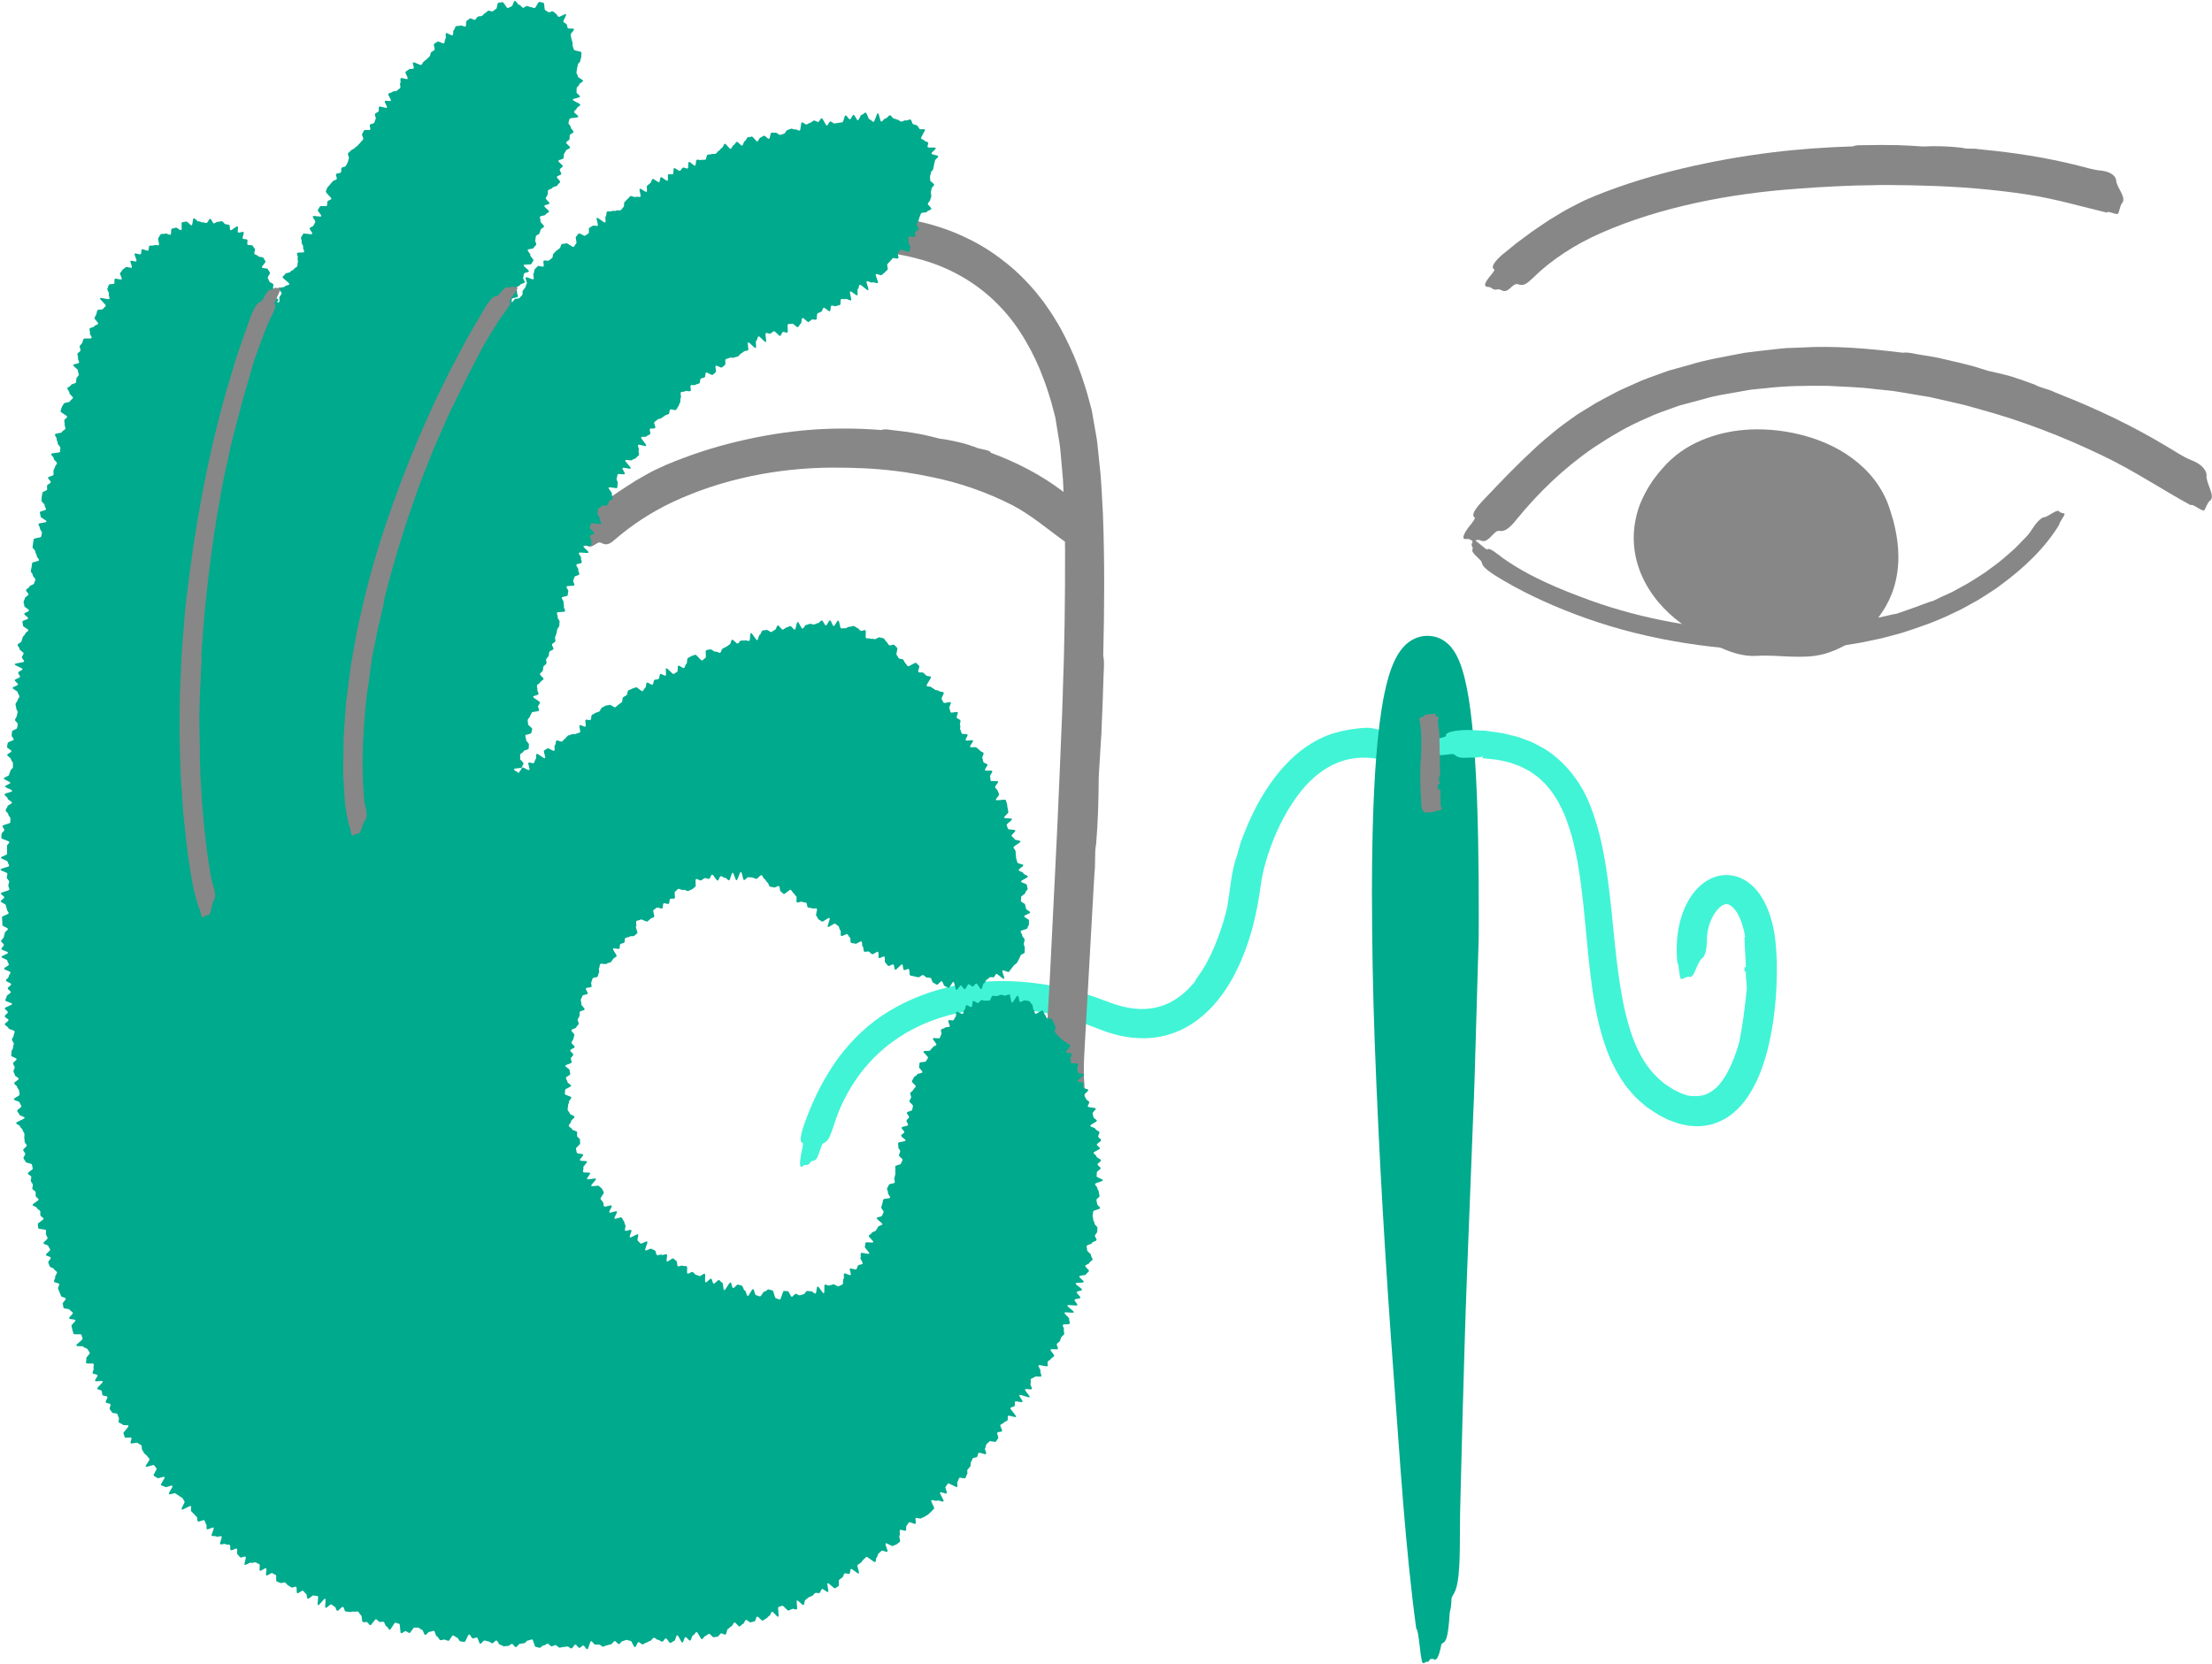
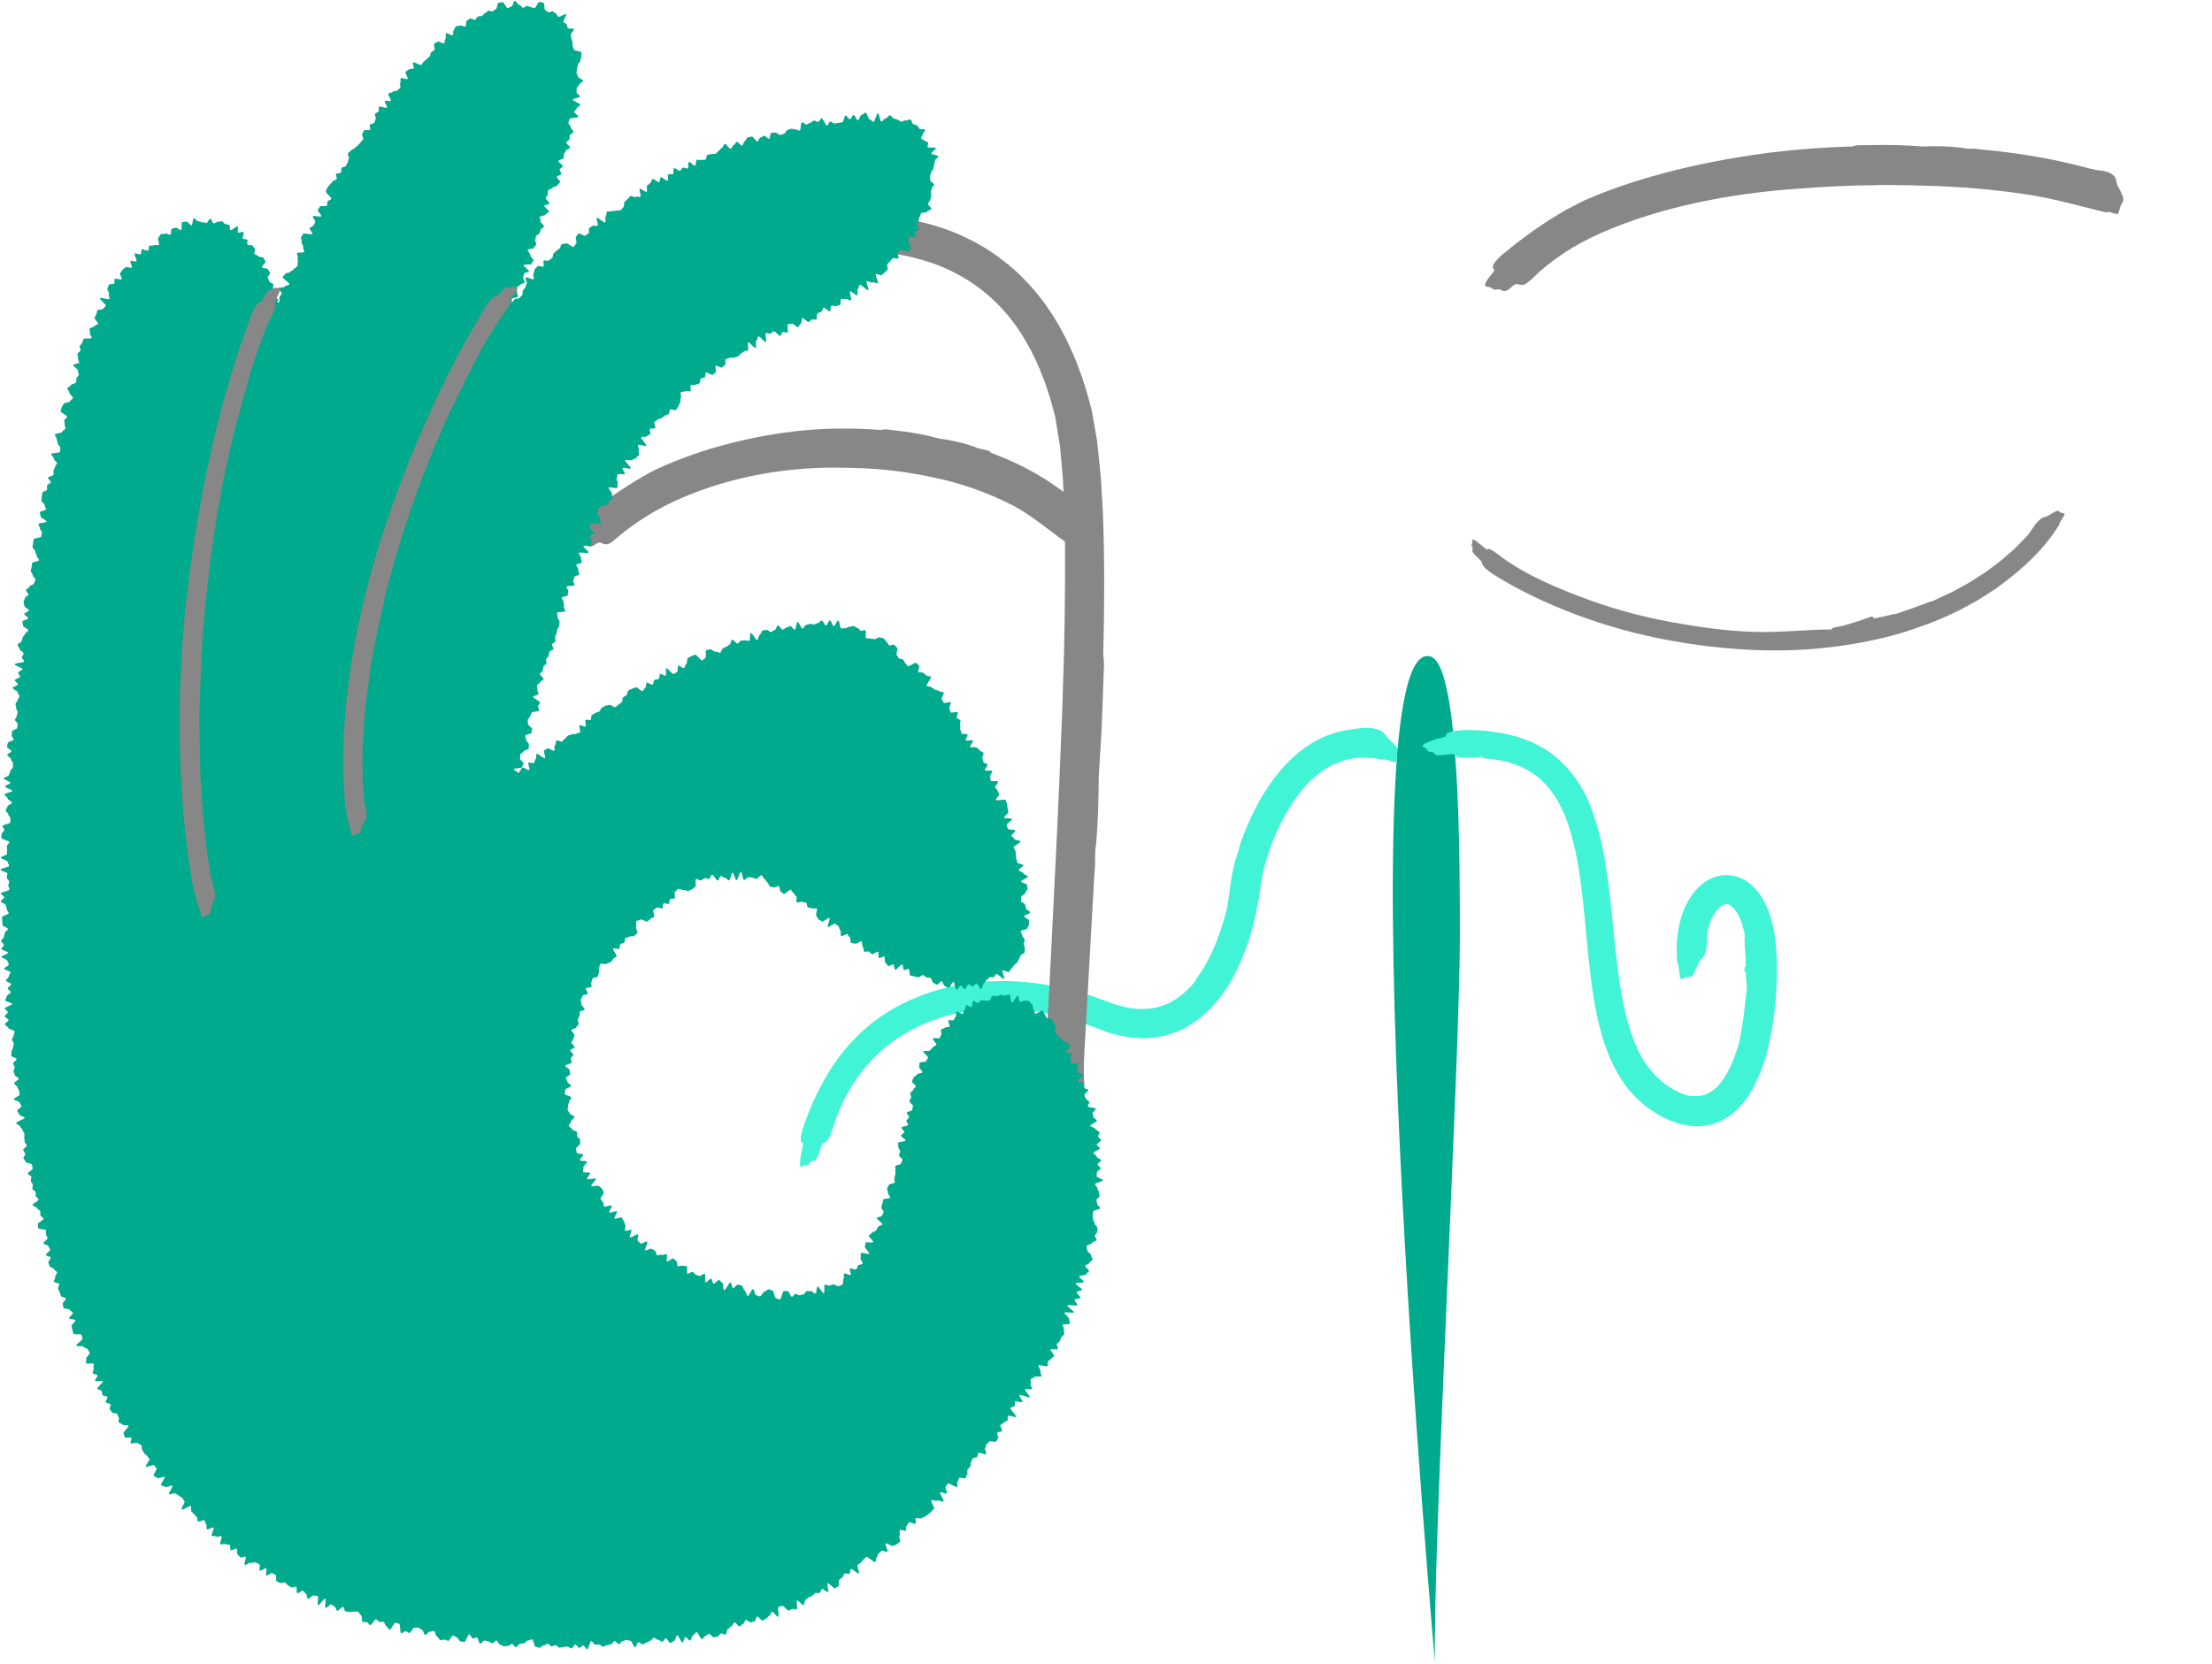
<svg xmlns="http://www.w3.org/2000/svg" width="844" height="635" viewBox="0 0 844 635" fill="none">
-   <path d="M776.51 146.86C778.86 148.16 781.67 148.43 784.03 149.72V149.7L785.63 150.34L785.61 150.35C799.76 155.89 813.54 162.44 826.6 170.3C829.86 172.19 832.92 174.35 836.32 175.7C838.86 176.69 840.27 177.94 841.04 179.02C841.82 180.09 841.96 180.99 841.91 181.45C841.59 184.23 845.47 189.39 843.25 191.05C842.11 191.93 841.9 193.52 841.09 194.65C840.43 195.57 836.67 192.01 835.84 192.78L835.92 192.81C824.82 186.78 813.84 179.36 802.08 173.81C786.96 166.53 771.21 160.47 755.05 156.09L749.73 154.61C747.95 154.14 746.14 153.79 744.35 153.36L738.97 152.13C737.18 151.69 735.38 151.31 733.56 151.05L733.6 151.08L724.59 149.56C721.59 149.01 718.55 148.87 715.53 148.5C709.49 147.69 703.42 147.62 697.37 147.25C689.48 147.17 681.55 147.21 673.71 148.15C671.75 148.35 669.77 148.5 667.83 148.74L662.13 149.75C658.32 150.44 654.58 150.94 650.54 152.16L644.59 153.75L641.62 154.55L640.88 154.75L640.69 154.8L640.64 154.81L640.62 154.82C640.36 154.9 640.94 154.72 640.88 154.74L640.79 154.77L640.45 154.89L639.08 155.38C635.43 156.69 631.74 157.9 628.23 159.6C621.07 162.63 614.34 166.64 607.85 170.97C596.83 178.54 587.06 187.91 578.69 198.19C575.21 202.58 573.67 202.78 572.09 202.6C571.33 202.52 570.73 202.8 569.34 204.31C565.46 208.5 565.37 205.25 563.09 206.24C562.43 206.55 562.02 206.29 561.49 206.3L561.55 206.25C560.99 206.05 560.58 205.56 559.83 205.69C558.79 205.87 558.25 205.63 558.37 204.78C558.54 203.88 559.41 202.33 561.19 200.14C561.92 199.26 563.04 197.75 562.67 197.51C560.71 196.23 564.72 192.14 567.14 189.63C572.93 183.51 578.66 177.55 584.75 171.91C587.74 169.03 590.96 166.42 594.17 163.75C595.82 162.48 597.51 161.26 599.21 160.03C600.06 159.42 600.9 158.8 601.77 158.21L604.45 156.55L609.11 153.7C610.7 152.8 612.32 151.98 613.93 151.12C615.56 150.29 617.13 149.36 618.8 148.62L623.81 146.38C627.1 144.78 630.61 143.68 634.04 142.4L636.62 141.47L639.41 140.69L644.45 139.3C650.91 137.26 658.37 136.08 665.52 134.66C669.1 134.15 672.66 133.81 676.24 133.39C678.03 133.21 679.81 132.94 681.6 132.84L686.98 132.64C700.11 131.84 713.22 133.03 726.17 134.62L726.27 134.65L726.1 134.61C727.89 134.31 730.09 134.96 732.04 135.27C734.5 135.67 736.96 136.05 739.41 136.52L746.69 138.21L746.66 138.19C746.97 138.26 747.27 138.33 747.58 138.39L747.55 138.4L753.14 139.83L758.64 141.54C758.54 141.5 758.44 141.46 758.35 141.42L758.59 141.53C761.63 142.21 764.7 142.85 767.7 143.76C770.69 144.71 773.66 145.75 776.62 146.88L776.51 146.86Z" fill="#878787" />
  <path d="M736.4 229.67C738.37 229.24 740.02 227.96 741.88 227.29H741.87L743.04 226.75L743.03 226.76L744.95 225.87L746.8 224.85L750.5 222.82C752.94 221.42 755.26 219.83 757.63 218.33C759.85 216.62 762.19 215.06 764.3 213.23C766.38 211.36 768.61 209.65 770.48 207.58C771.44 206.59 772.39 205.61 773.34 204.63C774.26 203.63 775 202.51 775.72 201.42C776.75 199.77 777.73 198.83 778.42 198.22C779.11 197.61 779.63 197.42 779.89 197.4C781.42 197.35 784.96 194.01 785.74 195.2C786.14 195.83 787.1 195.69 787.71 196.04C788.2 196.33 785.46 199.61 785.8 200.08L785.83 200.02C780.41 209.07 772.14 216.87 763.4 223.24C762.03 224.34 760.55 225.29 759.07 226.23C757.59 227.17 756.14 228.17 754.63 229.05C751.55 230.72 748.54 232.55 745.33 233.95C739.05 237.07 732.42 239.35 725.78 241.49C722.82 242.27 719.87 243.16 716.87 243.81C713.86 244.4 710.89 245.18 707.85 245.6L707.89 245.61C697.89 247.31 687.77 248.25 677.68 248.22C664.52 248.21 651.41 246.96 638.49 244.66C625.56 242.38 612.83 238.94 600.53 234.23C590.01 230.22 579.73 225.42 570.11 219.38C566.03 216.69 565.57 215.6 565.4 214.67C565.34 214.19 564.93 213.85 563.72 212.69C560.3 209.52 562.6 210.07 561.68 208.5C561.41 208.04 561.55 207.85 561.51 207.53L561.55 207.57C561.65 207.28 561.95 207.13 561.82 206.67C561.44 205.36 562.36 205.59 565.62 208.42C566.28 208.99 567.39 209.89 567.51 209.7C568.15 208.73 571.29 211.35 573.32 212.9C583.55 220.15 594.99 224.8 606.6 229.06C616.71 232.72 627.16 235.47 637.75 237.41C648.29 239.34 658.99 240.87 669.7 241.15C679.49 241.45 689.29 240.22 698.98 240.22H699.06L698.93 239.78C700.18 239.37 701.87 239.05 703.32 238.78L708.82 237.12L714.27 235.22H714.24L714.92 235.72L714.91 236.06C717.73 235.52 720.48 234.88 723.28 234.22L723.05 234.35L723.24 234.36C725.43 233.59 727.62 232.83 729.83 232.06C732.05 231.33 734.19 230.39 736.42 229.62L736.4 229.67Z" fill="#878787" />
  <path d="M674.25 249C674.23 249 674.21 249 674.19 249C674.19 249.01 674.18 249.01 674.17 249.02L674.25 249Z" fill="#878787" />
-   <path d="M722.4 198.68C721.31 195.18 720.59 192.05 718.45 188.13C716.4 184.36 713.96 181.3 711.1 178.55C705.4 173.12 698.62 169.52 691.69 167.23C684.73 164.96 677.54 163.81 670.25 163.85C664.67 163.88 659 164.67 653.43 166.45C647.88 168.24 642.31 171.03 637.55 175.42L636.48 176.44L636.21 176.7L636.08 176.83L635.74 177.19L635.37 177.6L633.9 179.24C633.45 179.7 632.81 180.52 632.23 181.27C631.65 182.03 631.04 182.79 630.51 183.56C628.48 186.54 626.69 189.8 625.4 193.39C623.98 197.48 623.22 201.96 623.38 206.42C623.52 210.88 624.56 215.27 626.23 219.21C629.61 227.13 635.23 233.27 641.44 237.89C648.96 243.5 660.4 250.95 670.19 250.3C678.47 249.75 687.11 251.72 695.28 249.75C701.68 248.21 708.2 244.2 712.97 239.75C718.13 234.94 721.9 228.27 723.37 221.45C725.18 213.4 724.22 205.64 722.4 198.68Z" fill="#878787" />
  <path d="M748.54 56.36C750.62 57.06 752.87 56.47 754.98 56.95L754.97 56.93L756.35 57.06L756.33 57.08C768.5 58.24 780.67 60.09 792.79 63.15C795.79 63.84 798.72 64.91 801.78 65.1C806.34 65.67 807.39 67.92 807.42 68.81C807.59 71.55 811.47 75.34 809.73 77.46C808.86 78.59 808.83 80.11 808.25 81.38C807.78 82.41 804.42 80.19 803.84 81.14H803.9C794.4 78.88 784.28 75.91 773.99 74.3C760.68 72.26 747.07 71.15 733.45 70.83C730.45 70.74 727.45 70.67 724.45 70.65C721.45 70.59 718.44 70.57 715.44 70.64L715.47 70.66C705.52 70.74 695.55 71.28 685.64 72.03C672.71 72.96 659.82 74.66 647.22 77.41C634.62 80.15 622.26 83.88 610.71 88.99C600.84 93.34 591.79 99.23 584.73 106.23C584 106.97 583.26 107.5 582.8 107.88C582.32 108.26 581.89 108.49 581.48 108.61C580.66 108.86 579.96 108.7 579.24 108.48C578.53 108.28 578.07 108.37 576.84 109.39C573.46 112.83 573.16 109.86 571.09 110.49C570.48 110.68 570.09 110.39 569.6 110.32L569.65 110.28C569.12 110.02 568.72 109.53 568.04 109.53C566.1 109.52 566 108.34 568.89 104.96C569.18 104.62 569.54 104.16 569.8 103.74C570.11 103.33 570.3 102.97 570.11 102.84C569.14 102.18 569.62 101.02 570.66 99.75C571.69 98.48 573.23 97.07 574.39 96.24C575.78 95.14 577.14 94.02 578.48 92.89C579.88 91.86 581.26 90.83 582.65 89.8C584.01 88.72 585.42 87.77 586.84 86.83C588.26 85.89 589.64 84.87 591.08 83.97C593.99 82.26 596.83 80.35 599.85 78.88L604.36 76.57L609.01 74.59C619.84 70.22 630.94 66.89 642.15 64.24C653.3 61.61 664.57 59.59 675.89 58.19C686.24 56.9 696.64 56.19 707.05 55.86L707.14 55.87L707 55.86C708.36 55.24 710.17 55.42 711.75 55.4C715.72 55.32 719.69 55.28 723.67 55.39L723.64 55.37L724.39 55.38L724.37 55.4C727.44 55.51 730.51 55.67 733.58 55.9L733.33 55.86L733.54 55.91C738.53 55.65 743.56 55.8 748.61 56.39L748.54 56.36Z" fill="#878787" />
  <path d="M471.46 327.94C472.57 325.3 472.87 322.35 474.08 319.76L474.06 319.77C474.26 319.2 474.48 318.62 474.71 318.05L474.72 318.07C477.63 310.53 481.4 303.27 486.44 296.64C491.47 290.09 498.01 283.97 506.53 280.64C510.71 279.01 515.21 278.27 519.53 277.84C520.34 277.77 521.08 277.73 521.77 277.73C522.46 277.75 523.07 277.84 523.64 277.92C524.77 278.1 525.68 278.31 526.36 278.65C527.73 279.28 528.33 279.91 528.5 280.27C529.01 281.34 530.78 282.77 532.11 284.16C533.42 285.62 534.35 286.94 533.57 287.69C532.78 288.48 533.09 289.76 532.67 290.72C532.5 291.11 531.33 290.71 530.14 290.29C528.96 289.84 527.7 289.62 527.49 289.96H527.57C521.78 288.67 516.07 288.85 510.77 290.89C505.47 292.91 500.58 296.79 496.66 301.62C491.58 307.89 487.66 315.43 484.79 323.27C483.39 327.17 482.17 331.29 481.47 335.16C481.29 335.97 481.11 337.33 480.98 338.2L480.48 341.66C480.11 343.96 479.69 346.27 479.21 348.56C477.49 356.63 474.86 364.64 470.86 372.25L470.9 372.22C467.53 378.46 463.14 384.55 456.98 389.19C453.91 391.5 450.41 393.38 446.66 394.59C442.92 395.81 438.96 396.32 435.14 396.21C433.89 396.19 432.66 396.05 431.43 395.94C430.22 395.74 428.99 395.6 427.82 395.33C426.64 395.04 425.48 394.83 424.27 394.43C423.08 394.07 421.8 393.69 420.89 393.32L414.98 391.07C413.09 390.35 411.15 389.78 409.24 389.12C401.52 386.81 393.56 385.34 385.57 384.96C369.64 384.22 353.49 388.21 340.83 397.38C338.09 399.28 335.63 401.54 333.25 403.85C330.98 406.28 328.78 408.77 326.93 411.52C323.13 416.95 320.19 422.96 318.2 429.3C317.79 430.65 317.41 431.71 317.05 432.55C316.73 433.41 316.44 434.06 316.14 434.55C315.54 435.53 314.96 435.9 314.36 436.19C313.75 436.48 313.48 437 312.88 438.99C312.02 441.7 311.48 442.59 310.86 442.8C310.25 443.05 309.66 442.82 309.02 443.85C308.64 444.46 308.28 444.41 307.91 444.66L307.94 444.58C307.49 444.65 307.06 444.39 306.58 444.84C305.22 446.11 304.74 444.94 305.9 439.31C306.19 438.14 306.59 436.22 306.26 436.18C304.48 435.96 306.29 430.27 307.67 426.88C310.71 418.58 314.76 410.75 319.93 403.64C325.2 396.62 331.69 390.38 339.35 385.81C352.58 377.84 368.07 374.2 383.22 374.4C390.77 374.47 398.29 375.4 405.6 377.05C409.26 377.87 412.87 378.89 416.42 380.05C418.21 380.59 419.94 381.3 421.7 381.93C423.11 382.42 425.16 383.24 426.5 383.6C431.83 385.26 437.62 385.62 442.65 384.08C447.74 382.59 452.24 379.16 455.88 374.68L455.94 374.61L455.84 374.73C456.45 373.26 457.81 371.8 458.74 370.26C461.12 366.46 463.09 362.26 464.7 357.87L464.68 357.9C464.78 357.62 464.88 357.35 464.98 357.08V357.1C466.24 353.7 467.29 350.19 468.16 346.62C468.13 346.72 468.1 346.82 468.07 346.91L468.16 346.67C468.66 343.73 469.12 340.77 469.49 337.77C469.85 334.72 470.54 331.06 471.51 327.85L471.46 327.94Z" fill="#41F4D6" />
  <path d="M418.25 322.02C417.52 325.65 418.1 329.45 417.59 333.11L417.61 333.09C417.57 333.88 417.52 334.68 417.48 335.47L417.46 335.45L413.94 398.25C413.67 403.4 413.29 408.55 413.73 413.46C414.35 420.76 412.45 423.54 411.61 424.11C409.09 425.79 406.8 434.35 404.2 433.21C402.84 432.61 401.38 433.7 399.98 433.71C398.84 433.72 399.87 426.25 398.78 425.88L398.8 426C398.05 407.55 399.88 388.3 400.76 369.44C401.92 345.05 403.29 320.62 404.27 296.24C404.66 285.51 405.24 274.77 405.54 264.05L405.52 264.11C406.2 246.35 406.4 228.57 406.38 210.95C406.29 205.22 406.39 199.43 406.06 193.75L405.69 185.19C405.61 182.3 405.24 179.67 405.04 176.9L404.68 172.79C404.57 171.43 404.45 170.06 404.18 168.6L402.77 159.99L402.68 159.45L402.64 159.18L402.63 159.11C402.61 159 402.81 159.96 402.72 159.54L402.71 159.51L402.68 159.38L402.42 158.38L401.89 156.37C401.52 155.04 401.23 153.68 400.8 152.38C399.96 149.77 399.19 147.12 398.17 144.59C396.3 139.46 393.97 134.55 391.25 129.95C388.55 125.33 385.42 121.02 381.79 117.23C374.6 109.58 365.62 103.86 355.6 100.37C351.3 98.9 346.85 97.8 342.31 96.99C337.75 96.26 333.11 95.8 328.44 95.61C319.07 95.31 309.59 95.93 300.13 97.23C292.12 98.34 290.32 97.56 288.93 96.4C288.25 95.85 287.37 95.7 284.41 95.97C276.22 96.71 279.51 94.07 276.29 93.35C275.33 93.15 275.23 92.26 274.74 92.26H274.85C274.56 90.26 274.7 91.13 273.9 90.72C271.65 89.58 272.96 88.5 280.75 87.4C282.33 87.19 284.92 86.75 284.8 86.34C284.19 84.07 292.07 83.5 296.94 83.14C308.69 82.22 320.36 81.43 332.19 82.12C338.1 82.46 344.04 83.14 349.95 84.38C355.85 85.66 361.71 87.51 367.33 90.1C372.19 92.33 376.89 95.03 381.21 98.27C385.55 101.46 389.61 105.08 393.16 109.12C395.03 111.06 396.59 113.24 398.27 115.33C399.76 117.54 401.39 119.67 402.69 121.98C405.54 126.48 407.76 131.26 409.87 136.06C410.84 138.47 411.78 140.9 412.65 143.34C413.42 145.8 414.32 148.24 414.98 150.72L416 154.44L416.25 155.37L416.38 155.84L416.44 156.07L416.47 156.19L416.59 156.74L416.91 158.55L418.18 165.8C418.68 168.15 418.83 170.83 419.13 173.37L419.93 181.07C420.33 186.12 420.53 191.06 420.83 196.06C421.5 214.24 421.4 232.33 420.94 250.36L420.92 250.51L420.94 250.27C421.49 252.67 421.12 255.79 421.04 258.52C420.83 265.38 420.6 272.26 420.27 279.11L420.29 279.06C420.27 279.5 420.25 279.92 420.23 280.35L420.21 280.32L419.24 296.21C419.26 296.06 419.28 295.92 419.29 295.78L419.23 296.14C419.18 304.74 418.97 313.39 418.24 322.1L418.25 322.02Z" fill="#878787" />
  <path d="M371.74 170.43C373.32 171.47 375.63 171.28 377.63 172.25V172.23L378.09 172.65L377.75 172.67C387.57 176.29 397.01 181.04 405.59 187.57C407.68 189.23 409.68 190.83 411.96 192.12C413.7 193.04 414.51 194.09 414.86 194.99C415.18 195.93 415 196.71 414.81 197.11C413.71 199.53 415.12 203.92 412.73 205.23C411.51 205.94 410.78 207.24 409.73 208.16C408.88 208.91 407.18 206.04 406.28 206.69L406.33 206.71C399.81 202.05 393.58 196.6 386.21 192.76C376.7 187.93 366.43 184.28 355.75 182.12C353.39 181.67 351.06 181.11 348.67 180.77C346.3 180.36 343.92 179.96 341.52 179.71L341.54 179.73C333.61 178.71 325.56 178.45 317.53 178.45C296.59 178.57 275.35 182.79 256.52 191.66C248.48 195.45 241.06 200.34 234.57 205.95C232.06 208.3 230.78 207.87 229.47 207.21C228.82 206.89 228.39 206.89 227.18 207.73C223.86 209.97 223.8 207.25 221.87 207.3C221.3 207.32 220.97 206.97 220.53 206.78L220.58 206.76C220.12 206.4 219.79 205.87 219.17 205.69C217.42 205.21 217.41 204.13 220.28 201.82C220.86 201.35 221.74 200.52 221.43 200.21C219.67 198.6 223.22 196.51 225.19 195.09C230 191.88 234.48 188.57 239.22 185.57L242.76 183.31L246.4 181.23C248.82 179.8 251.37 178.67 253.93 177.5C262.88 173.7 272.11 170.7 281.51 168.46C290.87 166.23 300.39 164.68 309.98 163.97C318.76 163.34 327.58 163.42 336.38 164.11L336.45 164.13L336.33 164.1C337.54 163.62 339.05 163.98 340.38 164.13C343.73 164.49 347.08 164.91 350.41 165.55L350.39 165.53L351.02 165.63L351 165.65C353.57 166.12 356.11 166.8 358.65 167.43L358.44 167.35L358.61 167.43C360.73 167.63 362.82 168.08 364.92 168.55C367.02 168.99 369.42 169.65 371.45 170.43H371.74Z" fill="#878787" />
  <path d="M388.21 329.17C388.11 328.68 387.87 328.25 387.75 327.75C387.64 327.26 387.72 326.74 387.6 326.25C387.48 325.76 387.6 325.23 387.47 324.74C387.34 324.26 386.85 323.89 386.72 323.4C386.59 322.92 389.49 321.58 389.36 321.1C389.22 320.62 387.21 320.68 387.07 320.2C386.93 319.72 386.13 319.45 385.98 318.97C385.83 318.49 387.56 317.42 387.4 316.94C387.25 316.47 384.75 316.76 384.6 316.28C384.44 315.81 384.26 315.36 384.09 314.88C383.93 314.41 386.29 313.05 386.12 312.57C385.95 312.1 383.33 312.52 383.15 312.04C382.98 311.57 384.92 310.31 384.74 309.84C384.56 309.37 384.64 308.79 384.45 308.32C384.27 307.85 384.41 307.24 384.22 306.78C384.03 306.31 383.93 305.8 383.74 305.33C383.55 304.87 380.18 305.71 379.99 305.25C379.8 304.79 381.42 303.56 381.22 303.09C381.02 302.63 380.83 302.16 380.62 301.7C380.42 301.24 379.89 300.92 379.69 300.46C379.48 300 381.03 298.74 380.82 298.28C380.61 297.82 378.2 298.38 377.99 297.92C377.78 297.46 377.99 296.8 377.77 296.35C377.55 295.9 378.82 294.72 378.59 294.26C378.37 293.81 376.06 294.38 375.83 293.93C375.61 293.48 376.98 292.22 376.75 291.77C376.52 291.32 375.47 291.28 375.24 290.84C375.01 290.39 375.06 289.79 374.82 289.34C374.58 288.89 375.5 287.82 375.26 287.37C375.02 286.93 374.1 286.84 373.86 286.39C373.62 285.95 372.92 285.75 372.67 285.31C372.42 284.87 370.4 285.45 370.15 285.01C369.9 284.57 371.5 283.06 371.25 282.62C370.99 282.18 368.73 282.95 368.47 282.51C368.21 282.07 369.42 280.76 369.15 280.33C368.89 279.9 367.23 280.33 366.96 279.9C366.69 279.47 366.69 278.89 366.42 278.47C366.15 278.04 366.6 277.16 366.33 276.73C366.05 276.3 366.69 275.28 366.41 274.85C366.13 274.43 365.34 274.34 365.06 273.92C364.77 273.5 365.7 272.24 365.41 271.83C365.12 271.41 363.03 272.25 362.73 271.84C362.44 271.42 362.53 270.74 362.24 270.33C361.94 269.92 363.06 268.46 362.76 268.05C362.46 267.64 360.36 268.58 360.05 268.17C359.74 267.77 359.61 267.23 359.3 266.83C358.99 266.43 360.37 264.69 360.05 264.29C359.73 263.89 358.63 264.11 358.31 263.72C357.99 263.32 356.95 263.52 356.63 263.13C356.31 262.74 355.67 262.62 355.34 262.24C355.01 261.85 353.93 262.14 353.59 261.76C353.25 261.38 355.51 258.68 355.17 258.31C354.83 257.93 353.79 258.17 353.45 257.8C353.1 257.43 352.66 257.13 352.31 256.77C351.96 256.4 350.79 256.84 350.43 256.48C350.07 256.12 351.05 254.4 350.69 254.05C350.33 253.7 349.95 253.32 349.58 252.98C349.21 252.63 346.72 254.57 346.35 254.23C345.97 253.89 345.79 253.38 345.41 253.04C345.03 252.71 344.96 252.04 344.58 251.71C344.19 251.38 343.4 251.58 343.01 251.26C342.62 250.94 342.53 250.28 342.13 249.97C341.73 249.66 342.71 247.53 342.31 247.23C341.9 246.93 341.63 246.4 341.21 246.1C340.8 245.81 339.66 246.52 339.25 246.23C338.83 245.94 338.68 245.23 338.26 244.96C337.83 244.69 337.67 243.95 337.24 243.68C336.81 243.42 336.15 243.48 335.71 243.23C335.27 242.98 334.05 244.14 333.6 243.91C333.15 243.67 332.49 243.93 332.04 243.7C331.58 243.47 330.94 243.76 330.48 243.55C330.02 243.34 330.64 240.71 330.17 240.51C329.7 240.31 328.9 240.9 328.43 240.72C327.96 240.54 327.66 239.85 327.18 239.69C326.7 239.53 326.29 239.06 325.81 238.92C325.32 238.77 324.63 239.3 324.14 239.18C323.65 239.05 322.95 239.87 322.45 239.77C321.96 239.66 321.43 239.9 320.94 239.81C320.44 239.72 320.35 236.9 319.85 236.84C319.35 236.77 318.58 238.95 318.08 238.91C317.58 238.87 317.19 236.76 316.69 236.74C316.19 236.72 315.62 238.68 315.11 238.68C314.61 238.68 314.07 236.77 313.57 236.78C313.07 236.79 312.58 237.79 312.07 237.81C311.57 237.83 311.09 238.28 310.58 238.32C310.08 238.35 309.55 238.03 309.04 238.08C308.54 238.12 308.06 238.46 307.56 238.51C307.06 238.56 306.71 239.85 306.21 239.91C305.71 239.97 304.85 237.31 304.35 237.38C303.85 237.45 303.75 240.2 303.25 240.28C302.75 240.36 302 238.83 301.5 238.92C301.01 239.01 300.56 239.4 300.06 239.49C299.57 239.58 299.18 240.17 298.68 240.28C298.19 240.38 297.28 238.58 296.79 238.68C296.3 238.79 296.12 240.31 295.63 240.42C295.14 240.54 294.75 241.06 294.26 241.18C293.78 241.3 292.99 240.27 292.5 240.4C292.02 240.53 291.47 240.48 290.98 240.61C290.5 240.74 290.36 242.13 289.88 242.27C289.4 242.41 289.4 244.13 288.91 244.28C288.43 244.42 286.98 241.42 286.5 241.57C286.02 241.72 286.35 244.42 285.88 244.57C285.4 244.72 284.72 244.24 284.24 244.4C283.77 244.56 283.15 244.31 282.67 244.48C282.2 244.64 281.94 245.42 281.47 245.59C281 245.76 279.81 243.97 279.33 244.15C278.86 244.32 278.86 245.78 278.39 245.96C277.92 246.14 277.58 246.64 277.11 246.82C276.64 247 276.22 247.31 275.76 247.5C275.29 247.69 275.25 248.9 274.78 249.09C274.32 249.28 273.45 248.49 272.99 248.69C272.53 248.88 271.44 247.61 270.98 247.81C270.52 248.01 269.92 247.91 269.46 248.12C269 248.32 269.6 250.92 269.14 251.13C268.68 251.33 268.36 251.83 267.9 252.04C267.44 252.25 265.69 249.64 265.23 249.86C264.77 250.07 264.25 250.16 263.79 250.38C263.33 250.59 262.92 250.93 262.47 251.14C262.02 251.36 262.31 253.15 261.86 253.37C261.41 253.59 261.41 254.72 260.95 254.94C260.5 255.16 259.27 253.82 258.82 254.04C258.37 254.27 258.79 256.2 258.34 256.43C257.89 256.66 257.5 256.98 257.05 257.21C256.6 257.44 254.66 254.81 254.21 255.05C253.76 255.28 254.4 257.57 253.96 257.81C253.51 258.04 252.39 257.02 251.95 257.26C251.51 257.5 251.69 258.9 251.25 259.14C250.81 259.38 250.15 259.23 249.7 259.47C249.26 259.72 249.42 261.03 248.98 261.28C248.54 261.53 247.26 260.28 246.82 260.53C246.38 260.78 246.62 262.22 246.19 262.47C245.75 262.72 245.62 263.49 245.19 263.75C244.75 264 243.02 262.03 242.58 262.29C242.14 262.55 241.58 262.59 241.14 262.85C240.71 263.11 240.18 263.22 239.75 263.48C239.32 263.74 239.5 265.03 239.07 265.29C238.64 265.55 238.21 265.82 237.78 266.08C237.35 266.34 237.63 267.76 237.2 268.02C236.77 268.29 236.4 268.65 235.98 268.91C235.55 269.18 235.24 269.62 234.82 269.89C234.4 270.16 232.89 268.73 232.46 269C232.04 269.27 231.32 269.11 230.9 269.38C230.48 269.65 230 269.86 229.57 270.13C229.15 270.41 229.08 271.25 228.66 271.52C228.24 271.8 227.62 271.79 227.2 272.07C226.78 272.35 226.29 272.55 225.87 272.83C225.45 273.11 225.73 274.44 225.31 274.72C224.89 275.01 223.89 274.44 223.47 274.72C223.05 275.01 223.79 276.98 223.38 277.26C222.96 277.55 221.61 276.48 221.19 276.76C220.77 277.05 221.68 279.22 221.27 279.51C220.85 279.8 220.2 279.75 219.79 280.04C219.38 280.33 218.49 279.95 218.08 280.24C217.67 280.53 217.02 280.5 216.62 280.79C216.21 281.09 215.97 281.61 215.56 281.9C215.15 282.2 214.87 282.67 214.47 282.96C214.06 283.26 212.75 282.32 212.34 282.62C211.93 282.92 212.15 284.06 211.75 284.36C211.34 284.66 211.87 286.2 211.47 286.5C211.07 286.8 209.31 285.31 208.91 285.61C208.51 285.92 208 286.09 207.6 286.4C207.2 286.71 208.35 289.03 207.96 289.34C207.56 289.65 205.17 287.4 204.77 287.7C204.37 288.01 204.8 289.37 204.41 289.68C204.01 289.99 204.07 290.87 203.67 291.18C203.28 291.49 202.05 290.76 201.66 291.07C201.27 291.39 202.35 293.53 201.96 293.85C201.57 294.17 199.66 292.61 199.27 292.92C198.88 293.24 198.8 293.93 198.41 294.25C198.03 294.57 198.14 294.79 197.77 295.1C197.9 294.61 195.98 294.04 196.1 293.56C196.23 293.07 199.03 293.28 199.16 292.8C199.28 292.31 199.6 291.88 199.73 291.39C199.86 290.9 198.31 289.99 198.43 289.5C198.56 289.01 198.37 288.45 198.5 287.96C198.63 287.47 199.64 287.22 199.76 286.73C199.88 286.24 201.58 286.16 201.71 285.68C201.83 285.2 201.71 284.65 201.83 284.16C201.95 283.67 200.61 282.81 200.73 282.32C200.85 281.83 200.32 281.18 200.44 280.69C200.57 280.2 202.59 280.21 202.71 279.72C202.84 279.23 202.95 278.75 203.07 278.26C203.2 277.77 201.33 276.77 201.46 276.29C201.59 275.81 201.23 275.19 201.36 274.71C201.49 274.22 202.11 273.87 202.23 273.38C202.36 272.89 202.73 272.47 202.86 271.99C202.99 271.5 205.53 271.65 205.65 271.16C205.78 270.67 205.19 270.01 205.32 269.52C205.45 269.03 205.93 268.64 206.05 268.15C206.18 267.66 203.3 266.39 203.43 265.9C203.56 265.41 205.32 265.36 205.45 264.87C205.58 264.38 204.91 263.68 205.04 263.2C205.17 262.71 204.75 262.08 204.88 261.59C205.01 261.11 206 260.85 206.14 260.36C206.27 259.87 207.26 259.62 207.39 259.14C207.52 258.66 205.89 257.69 206.02 257.2C206.15 256.71 206.97 256.41 207.1 255.93C207.23 255.45 207.21 254.91 207.34 254.43C207.47 253.94 208.35 253.67 208.49 253.18C208.62 252.69 208.26 252.07 208.4 251.58C208.54 251.1 209.21 250.76 209.35 250.28C209.49 249.8 209.46 249.26 209.6 248.78C209.74 248.3 211.03 248.15 211.17 247.66C211.31 247.18 210.48 246.41 210.62 245.93C210.76 245.45 211.75 245.21 211.89 244.73C212.03 244.25 211.67 243.61 211.81 243.13C211.96 242.65 212.18 242.19 212.33 241.71C212.47 241.23 212.46 240.7 212.61 240.22C212.76 239.74 213.23 239.36 213.38 238.88C213.53 238.4 213.37 237.82 213.52 237.34C213.67 236.86 212.63 236 212.78 235.52C212.93 235.04 212.37 234.33 212.53 233.85C212.68 233.37 215.45 233.73 215.61 233.25C215.76 232.77 215 232 215.16 231.52C215.32 231.04 214.9 230.37 215.05 229.89C215.21 229.41 214.21 228.54 214.37 228.06C214.53 227.58 216.41 227.68 216.57 227.21C216.73 226.73 216.66 226.17 216.82 225.7C216.99 225.22 216.01 224.35 216.18 223.87C216.35 223.39 218.99 223.79 219.16 223.32C219.33 222.85 218.55 222.03 218.72 221.56C218.89 221.09 219.07 220.62 219.24 220.14C219.41 219.67 220.84 219.66 221.02 219.19C221.19 218.72 220.48 217.92 220.66 217.44C220.84 216.97 219.74 216.01 219.92 215.54C220.1 215.07 221.75 215.16 221.93 214.69C222.11 214.22 221.52 213.45 221.71 212.98C221.89 212.51 220.7 211.49 220.89 211.02C221.08 210.55 224.35 211.33 224.54 210.86C224.73 210.39 222.42 208.9 222.62 208.44C222.81 207.97 225.44 208.52 225.63 208.05C225.82 207.59 225.44 206.89 225.63 206.42C225.83 205.96 224.84 204.99 225.04 204.53C225.24 204.07 226.48 204.06 226.68 203.6C226.89 203.14 224.76 201.64 224.96 201.18C225.17 200.72 225.35 200.24 225.56 199.78C225.77 199.32 229.14 200.32 229.35 199.86C229.56 199.4 228.65 198.43 228.87 197.97C229.08 197.51 227.76 196.32 227.98 195.87C228.2 195.42 227.93 194.72 228.16 194.27C228.38 193.82 229.2 193.65 229.43 193.2C229.65 192.75 231.57 193.15 231.8 192.7C232.03 192.25 232.15 191.75 232.38 191.31C232.61 190.86 233.5 190.77 233.73 190.32C233.97 189.87 233.24 188.93 233.47 188.48C233.71 188.04 232 186.53 232.24 186.09C232.48 185.65 235.25 186.6 235.5 186.16C235.74 185.72 235.45 184.98 235.7 184.54C235.95 184.1 235.04 183 235.29 182.56C235.54 182.12 235.43 181.46 235.69 181.03C235.95 180.6 238.1 181.3 238.36 180.87C238.62 180.44 237.28 179.03 237.54 178.61C237.8 178.18 240.37 179.19 240.64 178.76C240.91 178.33 238.31 176.09 238.58 175.66C238.85 175.24 240.94 175.98 241.21 175.56C241.48 175.14 242.42 175.16 242.69 174.74C242.97 174.32 243.5 174.08 243.78 173.67C244.06 173.25 243.43 172.22 243.72 171.81C244.01 171.4 243.19 170.21 243.49 169.8C243.78 169.39 246.23 170.53 246.53 170.12C246.83 169.71 244.35 167.28 244.65 166.88C244.95 166.47 246.4 166.92 246.7 166.51C247 166.11 247.76 166.05 248.07 165.66C248.38 165.26 247.69 164.09 248 163.69C248.31 163.3 249.67 163.73 249.98 163.34C250.3 162.95 249.34 161.51 249.66 161.13C249.98 160.74 250.53 160.53 250.85 160.14C251.17 159.76 252.12 159.89 252.45 159.51C252.78 159.13 253.38 158.99 253.71 158.61C254.04 158.23 254.86 158.3 255.2 157.93C255.54 157.56 255.33 156.69 255.67 156.32C256.01 155.95 257.62 156.78 257.96 156.41C258.31 156.04 258.44 155.51 258.79 155.14C259.14 154.78 259.09 154.05 259.45 153.69C259.8 153.33 259.39 152.21 259.74 151.86C260.1 151.51 259.43 150.09 259.79 149.74C260.15 149.39 261.08 149.62 261.45 149.27C261.81 148.93 263.09 149.56 263.47 149.22C263.84 148.88 263.19 147.41 263.56 147.07C263.93 146.73 265 147.17 265.38 146.84C265.76 146.51 266.49 146.59 266.87 146.26C267.25 145.93 267 144.85 267.38 144.53C267.76 144.21 268.48 144.28 268.87 143.97C269.26 143.65 269 142.52 269.39 142.21C269.78 141.9 271.56 143.36 271.96 143.05C272.36 142.74 272.67 142.35 273.06 142.04C273.46 141.74 272.7 139.88 273.11 139.59C273.52 139.29 275.02 140.52 275.43 140.23C275.84 139.94 276.19 139.59 276.6 139.3C277.01 139.01 276.5 137.38 276.91 137.1C277.33 136.82 277.95 136.84 278.37 136.56C278.79 136.28 279.68 136.73 280.1 136.46C280.52 136.19 281.16 136.28 281.59 136.01C282.01 135.74 282.27 135.22 282.7 134.96C283.13 134.7 283.5 134.36 283.93 134.1C284.36 133.84 284.97 133.92 285.41 133.67C285.84 133.42 285.01 130.94 285.45 130.69C285.89 130.44 287.89 133.03 288.33 132.79C288.77 132.55 288.11 130.28 288.56 130.04C289 129.8 288.97 128.61 289.42 128.38C289.87 128.15 291.75 130.74 292.2 130.51C292.65 130.28 291.76 127.35 292.21 127.13C292.66 126.91 293.52 127.51 293.98 127.3C294.43 127.08 294.78 126.61 295.24 126.4C295.7 126.19 297.24 128.39 297.7 128.19C298.16 127.98 298.23 126.91 298.7 126.71C299.16 126.51 299.96 127.1 300.42 126.91C300.88 126.71 300.22 123.93 300.68 123.73C301.14 123.53 301.77 123.73 302.23 123.53C302.69 123.33 304 125.05 304.45 124.85C304.91 124.65 305.06 123.74 305.51 123.54C305.97 123.34 305.72 121.57 306.18 121.37C306.64 121.16 308.06 123.08 308.52 122.87C308.98 122.66 309.31 122.17 309.76 121.96C310.21 121.75 310.98 122.18 311.43 121.96C311.88 121.75 311.51 119.79 311.96 119.57C312.41 119.35 312.89 119.19 313.34 118.97C313.79 118.75 313.81 117.69 314.26 117.46C314.71 117.23 316.17 119 316.62 118.78C317.07 118.55 316.78 116.9 317.22 116.67C317.66 116.44 318.55 117.04 318.99 116.81C319.43 116.57 320.04 116.62 320.48 116.38C320.92 116.14 320.52 114.4 320.96 114.16C321.4 113.91 322.22 114.35 322.65 114.1C323.08 113.85 324.27 114.86 324.7 114.6C325.13 114.34 323.97 111.48 324.4 111.22C324.83 110.96 326.66 112.94 327.08 112.68C327.5 112.41 326.9 110.56 327.32 110.29C327.74 110.02 327.62 108.97 328.03 108.68C328.45 108.4 330.87 111.02 331.28 110.73C331.69 110.44 330.3 107.65 330.7 107.36C331.1 107.07 332.48 108.08 332.87 107.78C333.27 107.48 334.55 108.29 334.94 107.98C335.33 107.67 333.8 104.97 334.19 104.65C334.58 104.33 336.01 105.28 336.39 104.95C336.77 104.63 337.18 104.32 337.55 103.99C337.92 103.66 338.26 103.28 338.63 102.94C339 102.6 338.26 101.12 338.61 100.77C338.97 100.42 339.27 100.06 339.62 99.7C339.97 99.34 340.25 98.96 340.58 98.6C340.91 98.24 342.41 98.93 342.74 98.56C343.07 98.19 342.34 96.91 342.66 96.53C342.98 96.15 343.21 95.73 343.53 95.34C343.84 94.95 346.6 96.46 346.9 96.06C347.2 95.67 347.04 94.88 347.33 94.48C347.62 94.08 346.34 92.57 346.62 92.16C346.9 91.75 346.36 90.83 346.63 90.41C346.9 89.99 348.92 90.68 349.18 90.25C349.44 89.83 348.91 88.94 349.16 88.51C349.41 88.08 350.34 88.03 350.58 87.59C350.81 87.15 349.51 85.94 349.74 85.49C349.96 85.05 350.23 84.66 350.44 84.21C350.65 83.76 350.68 83.26 350.88 82.8C351.08 82.34 351.22 81.91 351.41 81.45C351.59 80.99 353.56 81.24 353.74 80.77C353.91 80.31 355.18 80.2 355.35 79.73C355.51 79.26 353.87 78.18 354.03 77.7C354.18 77.23 354.74 76.88 354.88 76.4C355.02 75.92 355.22 75.46 355.34 74.97C355.47 74.49 355.07 73.88 355.19 73.39C355.31 72.9 355.36 72.4 355.46 71.9C355.57 71.39 356.33 71.03 356.42 70.54C356.51 70.03 354.83 69.25 354.9 68.76C354.98 68.25 354.82 67.78 354.87 67.29C354.93 66.77 355.18 66.36 355.21 65.86C355.25 65.34 356.08 64.92 356.08 64.43C356.09 63.91 356.39 63.44 356.37 62.94C356.35 62.42 356.76 61.9 356.71 61.41C356.66 60.89 358.05 60.15 357.97 59.66C357.88 59.15 355.51 59.1 355.4 58.62C355.27 58.12 357.2 57.01 357.04 56.53C356.87 56.04 354.14 56.57 353.94 56.12C353.73 55.65 354.37 54.87 354.12 54.43C353.87 53.99 353 54.05 352.7 53.64C352.41 53.22 351.79 53.27 351.46 52.89C351.13 52.51 353.24 49.76 352.87 49.42C352.5 49.08 351.31 49.54 350.91 49.23C350.51 48.92 350.35 48.16 349.92 47.89C349.5 47.62 348.84 47.6 348.39 47.36C347.95 47.12 347.9 45.84 347.43 45.64C346.97 45.44 346.05 46.13 345.57 45.95C345.1 45.78 344.29 46.54 343.8 46.39C343.32 46.25 342.92 45.79 342.42 45.67C341.93 45.55 341.46 45.28 340.96 45.18C340.47 45.08 340.1 44.07 339.6 43.99C339.11 43.91 338.38 45.28 337.87 45.21C337.37 45.15 336.76 46.43 336.25 46.38C335.75 46.33 335.47 43.26 334.96 43.23C334.46 43.2 333.8 46.52 333.29 46.5C332.79 46.48 332.33 45.58 331.82 45.58C331.32 45.58 330.79 42.97 330.28 42.98C329.78 42.99 329.26 43.81 328.75 43.82C328.25 43.84 327.83 45.85 327.32 45.88C326.82 45.91 326.18 43.81 325.68 43.85C325.18 43.89 324.8 45.47 324.29 45.52C323.79 45.56 323.13 44 322.62 44.05C322.12 44.1 321.89 46.61 321.39 46.67C320.89 46.73 320.41 46.82 319.91 46.89C319.41 46.96 318.93 47.05 318.43 47.12C317.93 47.19 317.29 46.29 316.79 46.37C316.29 46.45 316.01 47.81 315.51 47.89C315.01 47.97 313.99 45.04 313.49 45.13C312.99 45.22 312.69 46.43 312.19 46.52C311.69 46.61 311.03 45.91 310.53 46.01C310.03 46.11 309.64 46.77 309.14 46.87C308.64 46.97 308.21 47.39 307.71 47.5C307.21 47.61 306.46 46.58 305.96 46.7C305.46 46.81 305.6 49.71 305.11 49.82C304.61 49.94 303.94 49.28 303.45 49.4C302.95 49.52 302.3 49 301.81 49.12C301.31 49.24 300.87 49.55 300.38 49.67C299.88 49.8 299.65 50.89 299.16 51.02C298.66 51.15 298.2 51.35 297.71 51.48C297.22 51.61 296.39 50.5 295.91 50.63C295.42 50.77 294.82 50.51 294.33 50.65C293.84 50.79 293.89 52.83 293.41 52.97C292.92 53.11 291.98 51.66 291.5 51.8C291.01 51.94 290.61 52.37 290.13 52.51C289.64 52.66 289.46 53.81 288.98 53.95C288.49 54.1 287.31 51.98 286.84 52.13C286.35 52.28 285.81 52.26 285.34 52.4C284.84 52.55 284.67 53.69 284.2 53.84C283.7 54 283.62 55.4 283.16 55.55C282.66 55.71 281.59 53.99 281.13 54.13C280.65 54.28 280.4 55.19 279.92 55.35C279.44 55.51 279.29 56.63 278.81 56.79C278.33 56.96 277 54.71 276.52 54.88C276.05 55.05 275.93 56.23 275.45 56.41C274.98 56.59 274.73 57.36 274.25 57.54C273.78 57.72 273.54 58.48 273.07 58.67C272.6 58.86 271.96 58.61 271.5 58.81C271.03 59 270.43 58.88 269.96 59.07C269.49 59.27 269.59 60.74 269.13 60.94C268.67 61.15 267.99 60.83 267.53 61.04C267.07 61.25 266.3 60.78 265.84 61C265.38 61.22 265.67 62.98 265.21 63.2C264.75 63.42 263.31 61.59 262.85 61.81C262.39 62.03 262.84 64.04 262.38 64.27C261.93 64.5 260.99 63.76 260.54 63.99C260.09 64.22 259.9 64.94 259.46 65.18C259.01 65.42 257.65 63.95 257.2 64.19C256.76 64.43 257.16 66.22 256.72 66.47C256.28 66.72 255.45 66.27 255.01 66.52C254.57 66.77 255.11 68.71 254.67 68.96C254.23 69.21 252.57 67.37 252.14 67.63C251.7 67.89 251.92 69.23 251.49 69.49C251.06 69.75 249.42 68.04 248.98 68.31C248.55 68.58 248.57 69.58 248.14 69.85C247.71 70.12 247.38 70.56 246.96 70.83C246.53 71.1 247.12 72.94 246.7 73.21C246.28 73.49 244.54 71.77 244.12 72.05C243.7 72.33 244.75 74.8 244.33 75.08C243.91 75.36 242.97 74.87 242.56 75.16C242.14 75.45 240.93 74.58 240.51 74.87C240.1 75.16 239.83 75.67 239.42 75.97C239.01 76.26 238.74 76.76 238.33 77.06C237.92 77.36 238.3 78.73 237.89 79.03C237.48 79.33 237.27 79.87 236.86 80.18C236.45 80.48 235.52 80.07 235.12 80.38C234.72 80.68 233.77 80.27 233.37 80.58C232.97 80.89 232 80.47 231.6 80.79C231.23 81.08 231.53 82.28 231.1 82.61C230.72 82.9 231.34 84.58 230.91 84.9C230.52 85.19 228.14 82.83 227.72 83.14C227.33 83.43 228.46 85.82 228.03 86.14C227.63 86.43 226.58 85.86 226.16 86.17C225.76 86.46 225.27 86.66 224.85 86.97C224.45 87.26 224.94 88.78 224.53 89.08C224.13 89.38 223.69 89.63 223.28 89.93C222.88 90.23 221.2 88.82 220.79 89.12C220.39 89.42 220.19 90.01 219.78 90.32C219.38 90.62 220.26 92.62 219.85 92.93C219.45 93.24 219.32 93.89 218.92 94.2C218.52 94.51 216.35 92.54 215.95 92.85C215.55 93.16 214.69 92.9 214.29 93.21C213.89 93.52 213.95 94.44 213.55 94.75C213.15 95.07 212.71 95.35 212.32 95.67C211.92 95.99 211.61 96.43 211.22 96.76C210.82 97.09 211.04 98.15 210.65 98.48C210.26 98.81 209.81 99.08 209.42 99.41C209.03 99.74 207.84 99.17 207.46 99.5C207.08 99.84 207.73 101.35 207.36 101.69C206.98 102.03 205.55 101.23 205.18 101.58C204.8 101.93 204.45 102.34 204.09 102.7C203.72 103.06 203.93 104.04 203.57 104.39C203.2 104.76 203.92 106.17 203.57 106.53C203.21 106.9 200.95 105.5 200.62 105.87C200.27 106.25 201.31 107.87 200.98 108.25C200.64 108.65 200.71 109.34 200.4 109.72C200.07 110.13 199.79 110.51 199.5 110.91C199.19 111.33 199.56 112.11 199.29 112.53C199.01 112.98 198.57 113.18 198.34 113.62C198.09 114.09 196.46 113.84 196.28 114.28C196.08 114.78 195.36 115.19 195.25 115.66C195.35 115.21 195.17 114.6 195.3 114.08C195.42 113.62 197.44 113.67 197.59 113.16C197.72 112.7 197.14 112.01 197.3 111.51C197.44 111.05 196.75 110.29 196.91 109.8C197.06 109.34 198.28 109.21 198.44 108.72C198.6 108.26 200.03 108.22 200.19 107.73C200.35 107.27 199.47 106.44 199.64 105.95C199.8 105.49 199.75 104.94 199.92 104.45C200.09 103.99 201.64 104.01 201.81 103.53C201.98 103.07 199.6 101.68 199.78 101.2C199.95 100.74 202.59 101.17 202.77 100.69C202.94 100.22 203.35 99.84 203.52 99.37C203.69 98.9 202.18 97.81 202.35 97.34C202.52 96.88 201.17 95.84 201.35 95.37C201.52 94.91 203.45 95.08 203.62 94.6C203.79 94.13 204.41 93.83 204.58 93.35C204.75 92.88 204.05 92.09 204.23 91.62C204.4 91.16 204.32 90.6 204.49 90.13C204.66 89.67 205.66 89.5 205.84 89.03C206.01 88.56 206.15 88.09 206.32 87.61C206.49 87.14 207.4 86.94 207.57 86.47C207.74 86 206.02 84.86 206.19 84.38C206.36 83.91 205.87 83.21 206.04 82.74C206.21 82.27 207.97 82.37 208.14 81.89C208.31 81.42 209.31 81.24 209.47 80.77C209.64 80.3 207.52 79.03 207.69 78.56C207.85 78.09 209.48 78.12 209.64 77.65C209.8 77.18 208.08 76.06 208.24 75.58C208.4 75.11 208.81 74.72 208.97 74.24C209.13 73.77 208.94 73.18 209.1 72.7C209.26 72.23 210.63 72.16 210.78 71.68C210.93 71.2 212.53 71.2 212.68 70.72C212.84 70.24 213.55 69.94 213.7 69.46C213.86 68.98 212.33 67.97 212.48 67.49C212.63 67.01 213.98 66.91 214.13 66.43C214.28 65.95 213.44 65.16 213.59 64.68C213.74 64.2 214.58 63.93 214.72 63.44C214.86 62.96 212.9 61.85 213.05 61.37C213.19 60.89 214.87 60.86 215.01 60.37C215.15 59.88 215.05 59.33 215.19 58.85C215.33 58.36 215.8 57.97 215.94 57.49C216.07 57 217.37 56.83 217.5 56.34C217.63 55.85 215.9 54.87 216.03 54.38C216.16 53.89 217.16 53.63 217.28 53.14C217.41 52.65 217.27 52.1 217.39 51.61C217.51 51.12 218.7 50.88 218.82 50.39C218.94 49.9 217.67 49.08 217.78 48.59C217.89 48.1 216.78 47.34 216.89 46.85C217 46.36 217.2 45.9 217.3 45.4C217.4 44.91 220.56 45.04 220.66 44.54C220.76 44.04 218.96 43.17 219.05 42.68C219.14 42.18 219.98 41.82 220.07 41.33C220.16 40.83 221.33 40.51 221.42 40.01C221.5 39.51 218.46 38.52 218.53 38.02C218.61 37.52 221.22 37.39 221.29 36.89C221.36 36.39 219.9 35.68 219.97 35.19C220.03 34.69 219.97 34.18 220.02 33.68C220.07 33.18 220.97 32.76 221.01 32.26C221.05 31.75 222.42 31.34 222.46 30.84C222.5 30.34 220.48 29.7 220.5 29.2C220.53 28.69 219.94 28.18 219.95 27.68C219.96 27.17 220.17 26.7 220.17 26.2C220.17 25.69 220.5 25.2 220.49 24.7C220.48 24.19 221.48 23.65 221.45 23.15C221.42 22.64 221.83 22.09 221.78 21.59C221.74 21.08 221.91 20.52 221.84 20.02C221.78 19.52 219.03 19.41 218.95 18.92C218.87 18.42 218.62 18.02 218.51 17.54C218.41 17.04 218.54 16.57 218.41 16.09C218.28 15.6 218.17 15.19 218.01 14.72C217.85 14.23 217.9 13.77 217.72 13.31C217.53 12.84 219.21 11.58 219 11.13C218.78 10.67 216.86 11.13 216.62 10.69C216.37 10.25 216.48 9.68 216.2 9.27C215.91 8.86 215.32 8.78 214.99 8.4C214.67 8.01 216.31 5.79 215.96 5.44C215.6 5.09 213.43 6.72 213.04 6.4C212.66 6.09 212.55 5.53 212.13 5.25C211.72 4.98 211.43 4.59 210.98 4.35C210.55 4.12 209.73 4.87 209.26 4.66C208.81 4.47 208.54 4.08 208.06 3.92C207.59 3.76 207.84 1.17 207.34 1.04C206.87 0.92 206.29 0.81 205.79 0.72C205.31 0.63 204.42 3.16 203.91 3.09C203.43 3.03 203.02 2.75 202.51 2.71C202.02 2.68 201.58 2.29 201.07 2.28C200.58 2.27 200.12 2.95 199.61 2.97C199.12 2.98 198.6 1.8 198.09 1.83C197.6 1.86 196.95 0.29 196.43 0.33C195.94 0.38 195.65 2.4 195.14 2.47C194.64 2.54 194.24 2.99 193.75 3.08C193.25 3.17 192.21 0.71 191.72 0.82C191.23 0.93 190.64 0.93 190.15 1.06C189.66 1.19 189.73 3.29 189.25 3.44C188.77 3.59 188.44 4.15 187.97 4.32C187.5 4.49 186.76 3.92 186.29 4.11C185.82 4.3 185.5 4.83 185.04 5.03C184.58 5.23 184.33 5.85 183.87 6.07C183.42 6.28 182.79 6.11 182.34 6.34C181.89 6.57 181.72 7.29 181.28 7.53C180.84 7.77 179.73 6.81 179.29 7.06C178.86 7.31 178.49 7.71 178.06 7.97C177.63 8.23 178.04 9.81 177.62 10.09C177.2 10.36 176.02 9.48 175.6 9.76C175.19 10.04 174.36 9.76 173.95 10.05C173.54 10.34 173.54 11.21 173.13 11.51C172.73 11.81 173.1 13.13 172.7 13.44C172.3 13.75 170.57 12.37 170.18 12.68C169.79 12.99 170.36 14.49 169.97 14.82C169.59 15.14 169.82 16.18 169.43 16.5C169.05 16.83 167.3 15.57 166.92 15.91C166.54 16.24 166 16.41 165.63 16.75C165.26 17.09 166.12 18.76 165.75 19.1C165.38 19.44 164.86 19.61 164.5 19.96C164.14 20.31 164.28 21.16 163.92 21.51C163.56 21.86 163.21 22.2 162.85 22.56C162.49 22.92 162.02 23.14 161.67 23.5C161.32 23.86 161.14 24.37 160.79 24.73C160.45 25.1 157.94 23.47 157.6 23.84C157.26 24.21 158.16 25.72 157.82 26.1C157.48 26.48 156.32 26.13 155.99 26.5C155.66 26.88 155.06 27.04 154.73 27.42C154.4 27.8 155.86 29.71 155.53 30.09C155.2 30.47 153.22 29.47 152.9 29.86C152.58 30.25 153.04 31.29 152.73 31.68C152.41 32.07 152.99 33.18 152.68 33.58C152.37 33.97 151.81 34.16 151.5 34.56C151.19 34.96 150.01 34.68 149.7 35.07C149.39 35.47 148.46 35.4 148.16 35.8C147.86 36.2 149.41 38.01 149.11 38.42C148.81 38.82 147.14 38.2 146.84 38.61C146.54 39.02 147.92 40.65 147.62 41.06C147.32 41.47 144.91 40.34 144.61 40.76C144.32 41.17 144.74 42.1 144.45 42.51C144.16 42.92 143.39 43.01 143.1 43.42C142.81 43.84 143.62 45.02 143.34 45.43C143.05 45.85 143.05 46.45 142.76 46.87C142.48 47.29 141.43 47.19 141.15 47.61C140.87 48.03 141.51 49.07 141.23 49.49C140.95 49.91 139.18 49.35 138.9 49.77C138.62 50.19 138.46 50.69 138.18 51.12C137.9 51.54 138.84 52.75 138.57 53.17C138.3 53.6 137.84 53.9 137.57 54.33C137.3 54.76 136.82 55.05 136.55 55.48C136.28 55.91 135.58 56.07 135.32 56.5C135.05 56.93 134.19 57 133.92 57.43C133.66 57.86 133.04 58.09 132.78 58.52C132.52 58.95 133.36 60.06 133.1 60.49C132.84 60.92 132.92 61.56 132.66 61.99C132.4 62.43 132.2 62.89 131.94 63.33C131.68 63.77 130.56 63.7 130.31 64.14C130.06 64.58 130.35 65.33 130.09 65.77C129.84 66.21 128.48 66.02 128.22 66.45C127.97 66.89 128.72 67.9 128.47 68.34C128.22 68.78 127.18 68.78 126.93 69.22C126.68 69.67 126.17 69.97 125.92 70.41C125.67 70.86 125.14 71.15 124.89 71.6C124.64 72.05 124.57 72.6 124.33 73.04C124.08 73.49 126.66 75.46 126.42 75.91C126.18 76.36 125.21 76.41 124.97 76.86C124.73 77.31 124.98 78.02 124.74 78.47C124.5 78.92 122.32 78.35 122.09 78.8C121.85 79.26 121.51 79.65 121.27 80.1C121.03 80.56 122.82 82.05 122.59 82.5C122.35 82.96 119.6 82.11 119.37 82.56C119.14 83.02 120.53 84.29 120.3 84.74C120.07 85.2 119.82 85.64 119.6 86.09C119.37 86.55 118.39 86.63 118.17 87.08C117.94 87.54 119.37 88.81 119.14 89.26C118.91 89.72 115.89 88.8 115.67 89.25C115.44 89.71 115.1 90.12 114.88 90.57C114.66 91.03 115.31 91.92 115.1 92.37C114.88 92.83 115.89 93.87 115.67 94.32C115.45 94.78 116.22 95.7 116.01 96.15C115.79 96.61 113.6 96.14 113.38 96.59C113.16 97.05 113.8 97.91 113.59 98.36C113.38 98.82 113.85 99.6 113.65 100.05C113.43 100.51 113.62 101.15 113.41 101.6C113.2 102.07 112.37 102.23 112.16 102.68C111.95 103.15 111 103.26 110.8 103.71C110.59 104.18 109.08 104.05 108.88 104.5C108.67 104.97 108.02 105.24 107.83 105.69C107.62 106.16 110.59 108.01 110.4 108.45C110.19 108.93 108.85 108.89 108.66 109.33C108.45 109.81 106.57 109.55 106.38 109.99C106.17 110.48 107.64 111.64 107.46 112.07C107.25 112.58 106.8 112.94 106.63 113.36C106.41 113.89 106.78 114.58 106.62 114.97C106.26 115.86 106.38 115.37 105.66 115.2C104.92 115.02 106.38 115.32 106.17 114.37C106.08 113.95 104.76 113.72 104.62 113.16C104.51 112.71 105.54 111.92 105.4 111.39C105.28 110.93 104.37 110.64 104.22 110.13C104.08 109.66 104.43 109.02 104.28 108.52C104.13 108.05 102.94 107.9 102.77 107.41C102.61 106.94 102.35 106.51 102.17 106.02C102 105.55 103.18 104.56 103 104.08C102.82 103.61 102.41 103.21 102.21 102.73C102.02 102.27 100.15 102.52 99.94 102.05C99.74 101.59 101.53 100.2 101.31 99.74C101.09 99.29 100.74 98.86 100.51 98.41C100.28 97.96 98.75 98.19 98.51 97.75C98.26 97.31 97.34 97.29 97.08 96.85C96.82 96.42 97.53 95.4 97.25 94.98C96.97 94.56 96.65 94.17 96.36 93.75C96.07 93.34 94.75 93.73 94.44 93.33C94.13 92.93 94.66 91.89 94.33 91.5C94 91.12 92.99 91.41 92.64 91.04C92.29 90.67 93.3 88.94 92.93 88.59C92.56 88.25 91.23 89.01 90.84 88.69C90.44 88.37 91.07 86.69 90.66 86.4C90.24 86.11 88.38 88.1 87.95 87.84C87.52 87.58 87.86 86.05 87.41 85.83C86.96 85.61 86.39 85.71 85.92 85.52C85.45 85.33 85.2 84.59 84.71 84.44C84.23 84.3 83.61 84.76 83.11 84.65C82.62 84.55 82.07 85.3 81.56 85.24C81.06 85.18 80.73 83.52 80.22 83.5C79.72 83.48 79.26 85.09 78.75 85.11C78.25 85.13 77.81 84.81 77.29 84.86C76.8 84.92 76.26 84.39 75.75 84.48C75.26 84.57 74.43 83.19 73.93 83.31C73.45 83.43 73.59 85.83 73.1 85.98C72.63 86.12 71.52 84.37 71.03 84.55C70.56 84.72 69.95 84.64 69.47 84.84C69.01 85.03 69.6 87.59 69.13 87.81C68.68 88.02 67.47 86.65 67.01 86.88C66.57 87.11 65.97 87.09 65.51 87.34C65.08 87.58 65.5 89.29 65.06 89.56C64.63 89.82 63.46 88.87 63.03 89.15C62.61 89.42 61.78 89.11 61.35 89.4C60.93 89.68 60.83 90.45 60.41 90.75C60 91.04 60.98 93.2 60.57 93.51C60.17 93.81 59.16 93.28 58.75 93.6C58.36 93.91 57.4 93.51 57.01 93.84C56.62 94.16 56.91 95.29 56.52 95.62C56.14 95.95 54.51 94.84 54.12 95.18C53.74 95.51 54.08 96.65 53.7 97C53.33 97.34 51.79 96.45 51.41 96.8C51.04 97.14 52.4 99.33 52.03 99.69C51.67 100.04 50.17 99.24 49.82 99.6C49.47 99.96 50.61 101.72 50.27 102.09C49.93 102.46 48.25 101.61 47.92 102C47.59 102.38 47.06 102.6 46.74 102.99C46.42 103.38 46.15 103.83 45.84 104.22C45.53 104.61 46.72 106.14 46.42 106.55C46.12 106.95 44.06 106.06 43.77 106.47C43.48 106.88 43.86 107.77 43.58 108.18C43.3 108.59 41.83 108.25 41.56 108.67C41.29 109.09 41.25 109.69 40.98 110.12C40.71 110.55 41.83 111.82 41.57 112.26C41.31 112.69 41.97 113.64 41.72 114.08C41.47 114.52 38.41 113.37 38.17 113.81C37.93 114.25 40.59 116.27 40.36 116.72C40.12 117.16 39.55 117.41 39.32 117.86C39.09 118.31 37.36 117.99 37.14 118.45C36.92 118.9 36.95 119.48 36.73 119.93C36.51 120.38 36.28 120.84 36.07 121.29C35.86 121.75 37.63 123.09 37.42 123.55C37.22 124.01 36.15 124.07 35.95 124.53C35.75 124.99 34.4 124.96 34.2 125.42C34.01 125.88 34.48 126.62 34.29 127.08C34.1 127.54 35.14 128.49 34.96 128.96C34.78 129.43 32.04 128.9 31.86 129.37C31.68 129.84 31.55 130.34 31.38 130.81C31.21 131.28 30.6 131.61 30.42 132.08C30.25 132.55 30.87 133.32 30.7 133.79C30.53 134.27 29.73 134.53 29.57 135.01C29.41 135.49 29.93 136.2 29.77 136.68C29.61 137.16 30.31 137.92 30.16 138.4C30 138.88 28.1 138.81 27.95 139.29C27.8 139.77 29.89 140.95 29.74 141.43C29.59 141.91 30.19 142.61 30.04 143.1C29.9 143.58 29.3 143.92 29.16 144.41C29.02 144.89 29.14 145.45 29 145.93C28.86 146.42 27.22 146.47 27.09 146.96C26.96 147.45 25.84 147.67 25.71 148.15C25.58 148.64 26.61 149.44 26.48 149.93C26.35 150.42 27.95 151.36 27.83 151.85C27.7 152.34 26.86 152.64 26.74 153.13C26.61 153.62 24.41 153.59 24.29 154.08C24.17 154.57 23.66 154.97 23.54 155.46C23.42 155.95 23.22 156.43 23.1 156.92C22.98 157.41 25.74 158.59 25.62 159.08C25.5 159.57 24.66 159.89 24.54 160.38C24.43 160.87 24.78 161.47 24.66 161.96C24.55 162.46 25.07 163.09 24.95 163.58C24.84 164.07 23.78 164.35 23.67 164.85C23.56 165.35 21.07 165.32 20.96 165.81C20.85 166.31 21.74 167.02 21.63 167.51C21.52 168.01 22.12 168.65 22.01 169.14C21.9 169.64 23.13 170.41 23.03 170.9C22.93 171.4 23.01 171.92 22.91 172.42C22.81 172.92 19.64 172.78 19.54 173.27C19.44 173.77 20.63 174.53 20.53 175.02C20.43 175.52 21.82 176.31 21.73 176.8C21.63 177.3 21.07 177.7 20.98 178.19C20.88 178.69 20.5 179.13 20.4 179.62C20.3 180.12 20.52 180.68 20.42 181.17C20.32 181.67 18.42 181.81 18.33 182.3C18.23 182.8 19.46 183.55 19.37 184.05C19.27 184.55 18.07 184.82 17.97 185.31C17.87 185.81 18.05 186.35 17.96 186.84C17.86 187.34 16.28 187.54 16.18 188.03C16.08 188.53 16.02 189.02 15.93 189.51C15.83 190.01 15.92 190.54 15.82 191.02C15.72 191.51 17.13 192.29 17.03 192.77C16.93 193.26 17.62 193.91 17.52 194.4C17.42 194.89 15.32 194.98 15.22 195.48C15.12 195.97 15.57 196.57 15.47 197.07C15.37 197.56 17.86 198.56 17.76 199.05C17.66 199.54 14.78 199.49 14.69 199.99C14.6 200.48 15.33 201.13 15.24 201.63C15.15 202.12 16.1 202.81 16 203.3C15.91 203.79 15.8 204.28 15.71 204.78C15.62 205.27 12.94 205.29 12.85 205.78C12.76 206.27 12.71 206.78 12.62 207.28C12.53 207.77 12.51 208.28 12.42 208.78C12.33 209.27 13.56 210.01 13.48 210.5C13.39 210.99 14.09 211.63 14.01 212.12C13.92 212.62 14.97 213.3 14.89 213.8C14.8 214.29 12.35 214.38 12.26 214.88C12.18 215.37 12.15 215.88 12.06 216.38C11.98 216.87 11.84 217.36 11.75 217.86C11.67 218.36 12.58 219.02 12.5 219.51C12.42 220.01 13.57 220.7 13.49 221.2C13.41 221.69 13.09 222.15 13.01 222.65C12.93 223.14 11.29 223.39 11.21 223.89C11.13 224.39 10.01 224.72 9.94 225.22C9.86 225.72 10.94 226.39 10.86 226.89C10.78 227.38 9.61 227.71 9.54 228.21C9.46 228.7 9.08 229.15 9 229.65C8.92 230.15 9.34 230.72 9.27 231.21C9.19 231.71 11.12 232.5 11.04 232.99C10.97 233.49 9.33 233.75 9.26 234.25C9.19 234.74 10.8 235.48 10.73 235.98C10.66 236.48 8.63 236.69 8.56 237.19C8.49 237.69 8.85 238.24 8.77 238.74C8.7 239.23 10.88 240.04 10.81 240.53C10.74 241.02 9.66 241.38 9.6 241.88C9.53 242.38 8.71 242.77 8.64 243.27C8.57 243.77 8.28 244.23 8.21 244.73C8.15 245.23 6.78 245.55 6.71 246.05C6.65 246.55 7.52 247.17 7.45 247.66C7.39 248.16 9.07 248.88 9.01 249.37C8.95 249.87 8.42 250.3 8.36 250.8C8.3 251.3 9.26 251.92 9.2 252.42C9.14 252.92 5.65 253 5.59 253.5C5.53 254 8.63 254.87 8.57 255.37C8.51 255.87 7 256.19 6.94 256.69C6.88 257.19 7.69 257.79 7.64 258.28C7.58 258.78 5.7 259.07 5.65 259.57C5.59 260.07 6.91 260.72 6.85 261.22C6.8 261.72 4.87 262.01 4.82 262.51C4.77 263.01 6.83 263.74 6.77 264.23C6.72 264.73 7.45 265.31 7.4 265.81C7.35 266.31 6.75 266.75 6.7 267.25C6.65 267.75 5.97 268.18 5.92 268.68C5.87 269.18 6.23 269.72 6.18 270.22C6.13 270.72 6.78 271.28 6.73 271.78C6.68 272.28 6.43 272.76 6.38 273.26C6.33 273.76 5.77 274.21 5.72 274.71C5.68 275.21 6.81 275.81 6.76 276.31C6.72 276.81 6.58 277.3 6.54 277.8C6.5 278.3 4.63 278.64 4.59 279.14C4.55 279.64 4.48 280.14 4.44 280.64C4.4 281.14 5.26 281.72 5.22 282.22C5.18 282.72 2.99 283.04 2.95 283.55C2.91 284.05 2.71 284.54 2.67 285.04C2.63 285.54 4.39 286.18 4.35 286.69C4.31 287.19 2.79 287.58 2.75 288.08C2.71 288.58 4.21 289.2 4.17 289.7C4.13 290.2 4.97 290.76 4.93 291.27C4.89 291.77 4.97 292.28 4.94 292.78C4.9 293.28 3.98 293.72 3.94 294.22C3.9 294.72 3.49 295.2 3.46 295.7C3.43 296.2 1.5 296.58 1.46 297.08C1.43 297.58 3.96 298.25 3.93 298.75C3.9 299.25 1.96 299.64 1.93 300.14C1.9 300.64 4.69 301.31 4.66 301.81C4.63 302.31 1.77 302.65 1.74 303.15C1.71 303.65 2.95 304.23 2.92 304.73C2.89 305.23 4.57 305.82 4.55 306.33C4.52 306.83 2.87 307.25 2.84 307.75C2.81 308.25 2.18 308.73 2.15 309.23C2.13 309.73 3.2 310.29 3.17 310.79C3.15 311.29 3.99 311.83 3.96 312.34C3.94 312.84 3.96 313.34 3.94 313.85C3.92 314.35 0.98 314.73 0.96 315.24C0.94 315.74 1.66 316.28 1.64 316.78C1.62 317.28 0.62 317.75 0.6 318.25C0.58 318.75 0.53 319.26 0.51 319.76C0.49 320.26 3.57 320.87 3.55 321.37C3.54 321.87 2.68 322.35 2.66 322.85C2.64 323.35 2.71 323.85 2.7 324.36C2.69 324.86 2.71 325.37 2.69 325.87C2.68 326.37 0.36 326.82 0.35 327.32C0.34 327.82 2.93 328.39 2.92 328.89C2.91 329.39 3.49 329.91 3.47 330.41C3.46 330.91 0.19 331.36 0.19 331.86C0.18 332.36 2.83 332.91 2.83 333.41C2.82 333.91 2.6 334.41 2.59 334.92C2.58 335.42 3.5 335.94 3.5 336.44C3.5 336.94 3.18 337.44 3.17 337.94C3.17 338.44 3.57 338.94 3.57 339.45C3.57 339.95 0.33 340.44 0.33 340.94C0.33 341.44 1.64 341.95 1.63 342.46C1.63 342.96 0.3 343.47 0.3 343.97C0.3 344.47 2.23 344.98 2.23 345.48C2.23 345.98 2.59 346.48 2.59 346.99C2.59 347.49 3.29 347.99 3.3 348.49C3.3 348.99 0.74 349.52 0.74 350.02C0.75 350.52 0.86 351.03 0.87 351.53C0.88 352.03 0.91 352.54 0.92 353.04C0.93 353.54 3.01 354.02 3.02 354.52C3.03 355.02 1.81 355.55 1.82 356.05C1.83 356.55 1.45 357.06 1.46 357.57C1.47 358.07 0.41 358.6 0.42 359.11C0.43 359.61 1.46 360.09 1.48 360.6C1.49 361.1 0.51 361.64 0.52 362.14C0.54 362.64 3.04 363.07 3.06 363.58C3.08 364.08 0.56 364.67 0.57 365.17C0.59 365.67 2.77 366.1 2.79 366.61C2.81 367.11 3.35 367.6 3.37 368.1C3.39 368.6 1.55 369.18 1.57 369.68C1.59 370.18 3.95 370.59 3.98 371.09C4.01 371.59 3.31 372.12 3.34 372.63C3.36 373.13 2.26 373.69 2.29 374.19C2.32 374.69 4.25 375.1 4.27 375.6C4.3 376.1 2.92 376.68 2.95 377.18C2.98 377.68 4.08 378.13 4.11 378.63C4.14 379.13 2.51 379.73 2.54 380.23C2.57 380.73 2 381.27 2.03 381.78C2.06 382.28 4.59 382.63 4.62 383.13C4.65 383.63 1.78 384.33 1.82 384.83C1.85 385.33 2.96 385.76 2.99 386.27C3.02 386.77 1.76 387.37 1.8 387.87C1.84 388.37 3.21 388.78 3.25 389.28C3.29 389.78 1.8 390.4 1.84 390.9C1.88 391.4 3.14 391.81 3.18 392.32C3.22 392.82 5.55 393.14 5.59 393.64C5.63 394.14 5.18 394.68 5.22 395.19C5.26 395.69 4.49 396.26 4.54 396.76C4.58 397.26 5.2 397.71 5.25 398.21C5.29 398.71 4.95 399.25 5 399.75C5.05 400.25 4.35 400.82 4.39 401.33C4.44 401.83 4.24 402.36 4.28 402.86C4.33 403.36 6.28 403.67 6.33 404.17C6.38 404.67 4.93 405.33 4.98 405.83C5.03 406.33 5.55 406.78 5.6 407.28C5.65 407.78 5.08 408.35 5.14 408.85C5.19 409.35 5.64 409.81 5.69 410.31C5.75 410.81 7.07 411.16 7.12 411.67C7.18 412.17 5.36 412.89 5.41 413.39C5.47 413.89 6.46 414.28 6.52 414.78C6.58 415.28 7.21 415.71 7.27 416.21C7.33 416.71 7.43 417.2 7.49 417.7C7.56 418.2 5.22 419.02 5.29 419.52C5.35 420.02 7.44 420.25 7.5 420.75C7.57 421.25 8.09 421.69 8.16 422.18C8.23 422.68 6.47 423.44 6.54 423.93C6.61 424.43 7.31 424.84 7.38 425.34C7.45 425.84 9.33 426.07 9.4 426.57C9.48 427.07 6.08 428.09 6.16 428.59C6.24 429.09 7.59 429.39 7.67 429.89C7.75 430.39 8.54 430.77 8.62 431.27C8.7 431.77 9.23 432.19 9.31 432.69C9.39 433.19 9.2 433.73 9.28 434.23C9.36 434.73 9.32 435.24 9.41 435.74C9.49 436.24 10.12 436.64 10.2 437.14C10.29 437.64 8.75 438.42 8.84 438.91C8.93 439.41 9.55 439.81 9.63 440.31C9.72 440.81 8.87 441.48 8.96 441.97C9.05 442.47 9.66 442.87 9.75 443.36C9.84 443.86 12.07 443.95 12.17 444.44C12.26 444.93 12.41 445.41 12.51 445.91C12.61 446.41 10.52 447.33 10.62 447.82C10.72 448.32 11.83 448.61 11.93 449.1C12.03 449.6 11.66 450.18 11.76 450.68C11.86 451.17 12.42 451.57 12.52 452.07C12.62 452.56 12.25 453.16 12.35 453.65C12.46 454.14 13.48 454.44 13.58 454.93C13.69 455.42 13.53 455.97 13.63 456.46C13.74 456.95 14.62 457.27 14.73 457.76C14.84 458.25 12.33 459.35 12.44 459.84C12.55 460.33 13.98 460.52 14.1 461.01C14.22 461.5 15.24 461.78 15.36 462.27C15.48 462.76 15.29 463.32 15.41 463.81C15.53 464.3 16.5 464.57 16.63 465.06C16.75 465.55 14.3 466.68 14.42 467.17C14.54 467.66 14.46 468.21 14.59 468.7C14.72 469.19 17.42 469.01 17.54 469.5C17.67 469.99 17.42 470.57 17.55 471.06C17.68 471.55 18.03 471.97 18.16 472.46C18.29 472.95 16.46 473.97 16.59 474.45C16.72 474.94 18.29 475.03 18.42 475.51C18.56 476 19 476.39 19.14 476.88C19.28 477.37 17.4 478.43 17.54 478.91C17.68 479.4 19.22 479.47 19.36 479.96C19.5 480.45 18.28 481.34 18.42 481.82C18.56 482.3 18.8 482.76 18.95 483.25C19.1 483.73 20.47 483.84 20.62 484.32C20.77 484.8 21.6 485.07 21.75 485.55C21.9 486.03 20.89 486.88 21.05 487.36C21.2 487.84 20.48 488.61 20.63 489.09C20.79 489.57 22.44 489.56 22.6 490.04C22.76 490.52 21.99 491.31 22.15 491.78C22.31 492.26 22.58 492.7 22.74 493.18C22.9 493.66 23.13 494.12 23.29 494.59C23.45 495.07 24.92 495.09 25.09 495.56C25.26 496.04 23.76 497.1 23.93 497.58C24.1 498.06 24.06 498.61 24.23 499.08C24.4 499.55 26.4 499.36 26.58 499.83C26.75 500.3 27.61 500.51 27.79 500.99C27.97 501.46 26.19 502.67 26.37 503.14C26.55 503.61 28.59 503.36 28.77 503.83C28.96 504.3 27.09 505.57 27.28 506.04C27.46 506.51 27.45 507.06 27.63 507.53C27.82 508 27.85 508.54 28.04 509C28.23 509.47 30.88 508.92 31.08 509.39C31.28 509.86 31.3 510.38 31.5 510.85C31.7 511.32 28.91 513.05 29.11 513.51C29.31 513.98 31.68 513.51 31.88 513.97C32.08 514.43 33.23 514.47 33.44 514.94C33.65 515.41 34.03 515.77 34.24 516.23C34.45 516.69 32.69 518.04 32.9 518.5C33.11 518.96 32.66 519.73 32.87 520.18C33.08 520.64 35.51 520.06 35.73 520.52C35.94 520.98 35.5 521.74 35.72 522.19C35.94 522.65 35.15 523.58 35.37 524.04C35.59 524.49 36.98 524.37 37.21 524.83C37.43 525.28 36.07 526.52 36.29 526.97C36.52 527.42 39.01 526.73 39.24 527.18C39.47 527.63 36.89 529.52 37.12 529.97C37.35 530.42 38.55 530.37 38.78 530.82C39.01 531.27 38.87 531.92 39.1 532.37C39.34 532.81 40.72 532.65 40.96 533.09C41.2 533.53 40.1 534.71 40.35 535.15C40.59 535.59 41.89 535.46 42.13 535.9C42.38 536.34 41.64 537.34 41.89 537.78C42.14 538.22 42.52 538.59 42.77 539.03C43.02 539.47 44.51 539.19 44.76 539.62C45.01 540.06 45.06 540.61 45.32 541.04C45.58 541.47 45.06 542.37 45.32 542.8C45.58 543.23 46.54 543.24 46.81 543.67C47.07 544.1 48.74 543.65 49.01 544.08C49.28 544.51 46.84 546.64 47.11 547.06C47.38 547.48 47.37 548.1 47.65 548.53C47.92 548.95 49.84 548.31 50.12 548.74C50.4 549.16 49.56 550.33 49.84 550.74C50.12 551.16 52.31 550.29 52.6 550.71C52.88 551.13 53.68 551.18 53.96 551.6C54.25 552.02 53.95 552.82 54.24 553.23C54.53 553.64 54.69 554.14 54.98 554.55C55.27 554.96 55.8 555.19 56.09 555.6C56.39 556.01 56.73 556.37 57.03 556.77C57.33 557.18 55.33 559.29 55.63 559.69C55.93 560.09 58.51 558.78 58.81 559.18C59.12 559.58 59.4 559.99 59.71 560.38C60.02 560.78 58.33 562.73 58.65 563.13C58.96 563.53 59.65 563.63 59.97 564.03C60.29 564.42 62.48 563.29 62.8 563.68C63.12 564.07 61.13 566.36 61.45 566.74C61.77 567.13 62.63 567.08 62.95 567.46C63.28 567.85 65.46 566.64 65.79 567.03C66.12 567.41 64.14 569.78 64.47 570.16C64.8 570.54 66.66 569.58 67 569.95C67.33 570.33 67.94 570.45 68.28 570.83C68.62 571.21 69.24 571.3 69.58 571.67C69.92 572.04 70.04 572.59 70.39 572.96C70.73 573.33 68.97 575.68 69.32 576.05C69.67 576.42 72.47 574.42 72.82 574.78C73.17 575.14 72.62 576.37 72.97 576.73C73.33 577.09 73.67 577.45 74.02 577.81C74.38 578.17 74.71 578.54 75.07 578.89C75.43 579.24 75.15 580.25 75.52 580.6C75.88 580.95 77.61 579.86 77.97 580.21C78.34 580.55 78.28 581.34 78.65 581.68C79.02 582.02 78.58 583.25 78.95 583.58C79.32 583.92 81.12 582.66 81.5 582.99C81.88 583.33 80.41 585.74 80.79 586.07C81.17 586.4 82.15 586.04 82.53 586.37C82.91 586.7 84.15 586.01 84.53 586.34C84.91 586.66 83.64 588.98 84.03 589.3C84.42 589.62 85.61 588.96 86.01 589.28C86.4 589.6 87.28 589.3 87.67 589.61C88.06 589.92 87.65 591.27 88.04 591.58C88.44 591.89 89.98 590.71 90.37 591.02C90.77 591.33 90.21 592.89 90.62 593.19C91.02 593.49 91.26 594.02 91.67 594.32C92.08 594.62 93.29 593.8 93.7 594.09C94.11 594.38 92.96 596.87 93.37 597.16C93.78 597.45 95.34 596.11 95.76 596.39C96.17 596.68 97.24 596 97.65 596.28C98.07 596.56 98.56 596.71 98.97 596.99C99.39 597.27 98.76 599.12 99.18 599.4C99.6 599.67 101.13 598.22 101.55 598.49C101.97 598.76 101.18 600.95 101.61 601.21C102.04 601.48 103.47 600.1 103.9 600.36C104.33 600.62 104.79 600.81 105.22 601.06C105.65 601.32 105.11 603.21 105.54 603.47C105.97 603.72 106.5 603.83 106.94 604.08C107.38 604.33 108.32 603.68 108.76 603.92C109.2 604.17 109.45 604.75 109.89 604.99C110.33 605.23 110.72 605.56 111.17 605.8C111.61 606.04 112.54 605.35 112.98 605.58C113.42 605.81 112.98 607.77 113.42 608C113.87 608.23 115.13 606.84 115.58 607.06C116.03 607.28 116.26 607.95 116.71 608.17C117.16 608.39 117 609.89 117.45 610.11C117.9 610.33 119.24 608.65 119.7 608.87C120.16 609.08 120.77 608.92 121.23 609.13C121.69 609.34 120.88 612.37 121.35 612.57C121.81 612.77 123.61 609.91 124.07 610.11C124.53 610.31 123.77 613.39 124.23 613.58C124.69 613.78 125.93 612.11 126.4 612.3C126.86 612.49 127.22 612.95 127.68 613.14C128.15 613.32 128.21 614.54 128.68 614.72C129.15 614.9 130.4 613.04 130.87 613.22C131.34 613.4 131.36 614.78 131.83 614.95C132.3 615.12 132.88 615 133.35 615.17C133.82 615.34 134.51 614.88 134.99 615.04C135.47 615.2 136.1 614.87 136.57 615.03C137.05 615.19 137.23 616.21 137.71 616.36C138.19 616.52 137.96 618.86 138.44 619.01C138.92 619.16 139.53 618.91 140.02 619.06C140.5 619.21 140.77 620.08 141.25 620.22C141.73 620.36 143.01 617.8 143.5 617.94C143.98 618.08 144.29 618.82 144.77 618.95C145.25 619.09 145.85 618.8 146.33 618.93C146.81 619.06 146.95 620.51 147.44 620.63C147.93 620.76 148.18 621.84 148.66 621.96C149.15 622.08 150.4 619.13 150.89 619.25C151.38 619.37 151.83 619.6 152.32 619.71C152.81 619.83 152.55 623.17 153.04 623.28C153.53 623.39 154.28 622.4 154.77 622.5C155.26 622.61 155.68 623.09 156.17 623.2C156.66 623.31 157.65 621.01 158.14 621.11C158.63 621.21 159.16 621.08 159.65 621.18C160.14 621.27 160.52 621.89 161.02 621.98C161.52 622.07 161.71 623.82 162.2 623.91C162.7 624 163.45 622.63 163.95 622.72C164.44 622.81 165.03 622.3 165.53 622.38C166.03 622.46 166.22 624.43 166.72 624.51C167.22 624.59 167.54 625.85 168.04 625.93C168.54 626 169.1 625.66 169.61 625.73C170.11 625.8 170.58 626.12 171.08 626.19C171.58 626.26 172.37 624.06 172.88 624.12C173.38 624.18 173.81 624.84 174.31 624.9C174.81 624.96 175.17 626.32 175.67 626.38C176.17 626.44 176.68 626.57 177.19 626.63C177.7 626.68 178.51 623.7 179.02 623.75C179.52 623.8 179.89 625.21 180.39 625.26C180.89 625.31 181.44 624.87 181.94 624.92C182.44 624.97 182.74 627.24 183.24 627.29C183.74 627.34 184.37 626.02 184.87 626.06C185.37 626.1 185.85 626.37 186.35 626.41C186.85 626.45 187.31 627.07 187.81 627.12C188.31 627.17 188.91 626.03 189.41 626.06C189.91 626.1 190.3 627.62 190.8 627.66C191.3 627.7 191.77 628.22 192.27 628.26C192.77 628.3 193.3 628.09 193.8 628.13C194.3 628.17 194.87 627.34 195.37 627.37C195.87 627.4 196.3 628.55 196.8 628.59C197.3 628.62 197.9 627.28 198.4 627.32C198.9 627.35 199.42 627.08 199.93 627.11C200.43 627.14 201 626 201.5 626.03C202 626.06 202.52 625.62 203.03 625.65C203.53 625.68 203.89 628.47 204.39 628.49C204.89 628.52 205.39 628.8 205.89 628.83C206.39 628.85 206.94 627.91 207.44 627.94C207.94 627.96 208.47 627.27 208.98 627.29C209.48 627.31 209.95 628.25 210.46 628.27C210.96 628.29 211.48 627.81 211.99 627.83C212.49 627.84 212.97 628.77 213.47 628.78C213.97 628.79 214.48 628.53 214.99 628.54C215.49 628.55 216 628.34 216.51 628.35C217.01 628.36 217.51 629.08 218.01 629.09C218.51 629.1 219.04 627.61 219.54 627.61C220.04 627.61 220.54 628.85 221.04 628.86C221.54 628.86 222.05 627.97 222.55 627.97C223.05 627.97 223.56 629.41 224.07 629.41C224.57 629.41 225.05 626.31 225.55 626.3C226.05 626.3 226.57 627.61 227.07 627.6C227.57 627.59 228.07 627.62 228.58 627.61C229.08 627.6 229.61 628.42 230.11 628.41C230.61 628.4 231.1 627.89 231.61 627.88C232.11 627.86 232.6 627.52 233.1 627.5C233.6 627.48 234.05 626.32 234.56 626.29C235.07 626.26 235.62 627.46 236.12 627.43C236.62 627.41 237.07 626.31 237.57 626.28C238.07 626.25 238.55 625.87 239.05 625.84C239.55 625.81 240.07 626.22 240.57 626.19C241.07 626.15 241.74 628.63 242.25 628.6C242.75 628.56 243.12 626.74 243.62 626.7C244.12 626.66 244.7 627.57 245.2 627.53C245.7 627.49 246.15 626.9 246.65 626.85C247.15 626.8 247.6 626.23 248.1 626.18C248.6 626.13 248.99 625.06 249.49 625.01C249.99 624.96 250.59 625.86 251.08 625.8C251.58 625.74 252.18 626.57 252.68 626.51C253.18 626.45 253.54 625.29 254.03 625.23C254.53 625.17 255.28 627.06 255.78 626.99C256.28 626.92 256.71 626.31 257.2 626.24C257.7 626.17 257.9 624.14 258.4 624.06C258.9 623.98 259.86 626.91 260.35 626.84C260.85 626.76 261.05 624.84 261.54 624.76C262.04 624.68 262.8 626.18 263.3 626.09C263.79 626 263.98 624.15 264.47 624.07C264.96 623.98 265.27 622.93 265.77 622.84C266.26 622.75 267.34 625.65 267.83 625.55C268.32 625.45 268.64 624.44 269.13 624.34C269.62 624.24 270.01 623.61 270.5 623.51C270.99 623.4 271.85 624.93 272.34 624.82C272.83 624.71 273.35 624.68 273.84 624.57C274.33 624.45 274.62 623.47 275.11 623.35C275.6 623.23 276.3 623.91 276.78 623.79C277.27 623.67 277.3 621.73 277.78 621.61C278.26 621.48 278.59 620.76 279.07 620.63C279.56 620.5 279.74 619.32 280.22 619.18C280.7 619.04 281.73 620.82 282.21 620.68C282.69 620.54 283.01 619.86 283.49 619.71C283.97 619.56 284.12 618.38 284.6 618.22C285.08 618.07 285.98 619.26 286.45 619.11C286.93 618.96 287.44 618.92 287.92 618.76C288.4 618.6 288.41 617.1 288.88 616.94C289.36 616.78 290.53 618.62 291 618.45C291.47 618.28 291.85 617.84 292.33 617.67C292.8 617.5 293.08 616.81 293.55 616.63C294.02 616.45 294.1 615.28 294.57 615.1C295.04 614.92 296.47 617.18 296.94 617C297.41 616.82 296.59 613.45 297.05 613.26C297.51 613.07 298 612.99 298.47 612.8C298.93 612.6 300.43 614.83 300.89 614.62C301.35 614.42 301.82 614.22 302.28 614.02C302.74 613.82 303.55 614.36 304.01 614.16C304.47 613.95 303.66 611.01 304.11 610.79C304.56 610.58 306.14 612.72 306.59 612.51C307.04 612.29 306.87 610.78 307.32 610.56C307.77 610.34 308.07 609.83 308.52 609.6C308.97 609.37 309.46 609.25 309.91 609.02C310.35 608.79 310.6 608.18 311.04 607.95C311.48 607.71 312.27 608.14 312.71 607.9C313.15 607.66 313.18 606.68 313.62 606.43C314.06 606.19 315.52 607.76 315.96 607.51C316.39 607.26 315.35 604.47 315.79 604.21C316.22 603.96 318.24 606.39 318.67 606.13C319.1 605.87 319.52 605.56 319.94 605.29C320.37 605.03 319.79 603.13 320.21 602.86C320.64 602.59 321 602.25 321.42 601.98C321.84 601.71 321.81 600.76 322.24 600.48C322.66 600.21 323.67 600.85 324.09 600.57C324.51 600.29 324.28 599.07 324.69 598.78C325.1 598.5 327.27 600.76 327.68 600.47C328.09 600.18 326.81 597.49 327.22 597.2C327.63 596.91 328.05 596.66 328.46 596.37C328.87 596.08 329.04 595.49 329.45 595.19C329.85 594.89 330.14 594.47 330.55 594.17C330.95 593.87 333.53 596.42 333.93 596.11C334.33 595.81 334.11 594.68 334.5 594.37C334.89 594.06 334.84 593.17 335.23 592.85C335.62 592.54 335.96 592.16 336.36 591.84C336.75 591.52 338.19 592.47 338.58 592.15C338.97 591.83 337.54 589.33 337.93 589C338.31 588.68 340.35 590.3 340.73 589.97C341.11 589.65 341.78 589.65 342.16 589.32C342.54 588.99 342.97 588.72 343.35 588.39C343.73 588.06 342.84 586.28 343.22 585.95C343.6 585.62 343.02 584.22 343.4 583.89C343.77 583.56 345.21 584.43 345.59 584.09C345.96 583.76 345.56 582.56 345.93 582.22C346.3 581.89 346.46 581.32 346.83 580.98C347.2 580.64 348.96 581.82 349.33 581.48C349.7 581.14 349.05 579.71 349.42 579.37C349.79 579.03 351.16 579.76 351.52 579.42C351.89 579.08 352.57 579.07 352.94 578.72C353.3 578.38 353.88 578.24 354.24 577.89C354.6 577.54 354.97 577.19 355.33 576.84C355.69 576.49 356.03 576.11 356.39 575.76C356.75 575.41 355.01 572.91 355.36 572.56C355.72 572.21 357.22 573.02 357.58 572.67C357.94 572.32 359.65 573.32 360.01 572.97C360.36 572.61 358.36 569.91 358.71 569.55C359.06 569.19 360.87 570.26 361.22 569.9C361.57 569.54 360.44 567.75 360.79 567.39C361.14 567.03 361.33 566.53 361.68 566.16C362.03 565.8 364.86 567.81 365.21 567.44C365.56 567.08 364.99 565.84 365.33 565.47C365.67 565.1 365.66 564.4 366 564.03C366.34 563.66 367.95 564.45 368.29 564.08C368.63 563.71 368.65 563.04 368.99 562.67C369.33 562.3 368.86 561.19 369.2 560.82C369.54 560.44 369.84 560.04 370.18 559.67C370.51 559.29 370.17 558.32 370.5 557.94C370.83 557.56 370.86 556.93 371.19 556.55C371.52 556.17 372.48 556.34 372.81 555.96C373.14 555.58 373.06 554.85 373.38 554.47C373.7 554.09 375.9 555.28 376.22 554.89C376.54 554.51 375.56 553.02 375.88 552.64C376.2 552.25 376.09 551.51 376.41 551.12C376.73 550.73 377.21 550.48 377.53 550.09C377.85 549.7 379.69 550.54 380.01 550.15C380.32 549.76 380.53 549.26 380.84 548.87C381.15 548.47 380.24 547.11 380.55 546.72C380.86 546.32 382.01 546.58 382.32 546.18C382.63 545.78 381.41 544.21 381.71 543.81C382.02 543.41 382.72 543.32 383.02 542.91C383.32 542.51 384.09 542.45 384.39 542.05C384.69 541.65 384.33 540.76 384.62 540.35C384.92 539.94 387.39 541.11 387.68 540.71C387.97 540.3 385.25 537.73 385.55 537.32C385.84 536.91 386.8 536.98 387.09 536.57C387.38 536.16 387.04 535.32 387.33 534.91C387.62 534.5 389.82 535.41 390.11 534.99C390.4 534.58 388.69 532.82 388.97 532.4C389.25 531.98 392.58 533.6 392.86 533.18C393.14 532.76 390.85 530.65 391.12 530.23C391.39 529.81 393.4 530.51 393.67 530.08C393.94 529.66 392.93 528.41 393.2 527.99C393.47 527.56 393.08 526.74 393.34 526.31C393.61 525.88 394.54 525.88 394.81 525.45C395.07 525.02 397.04 525.63 397.3 525.2C397.56 524.77 396.73 523.68 396.99 523.25C397.25 522.82 396 521.51 396.25 521.08C396.5 520.64 399.45 521.76 399.7 521.32C399.95 520.88 399.54 520.06 399.79 519.63C400.04 519.19 400.77 519.01 401.02 518.57C401.26 518.13 401.98 517.93 402.22 517.49C402.46 517.05 400.62 515.49 400.86 515.05C401.09 514.61 403.39 515.23 403.62 514.79C403.85 514.34 403.02 513.34 403.25 512.89C403.48 512.44 404.18 512.22 404.4 511.77C404.63 511.32 404.71 510.79 404.93 510.34C405.15 509.89 405.81 509.63 406.02 509.18C406.24 508.72 405.72 507.92 405.94 507.46C406.15 507 405.34 506.07 405.55 505.62C405.76 505.16 407.96 505.59 408.16 505.13C408.37 504.67 407.77 503.85 407.97 503.38C408.17 502.92 405.97 501.43 406.17 500.97C406.37 500.51 409.52 501.28 409.71 500.81C409.9 500.34 407.09 498.67 407.28 498.2C407.47 497.73 410.87 498.53 411.05 498.06C411.23 497.59 409.83 496.51 410.01 496.04C410.19 495.57 412.05 495.72 412.22 495.24C412.39 494.77 410.63 493.59 410.8 493.11C410.97 492.64 412.67 492.69 412.84 492.22C413 491.74 410.27 490.29 410.43 489.81C410.59 489.33 413.35 489.71 413.51 489.23C413.66 488.75 411.65 487.59 411.8 487.11C411.95 486.63 414.24 486.8 414.39 486.32C414.53 485.84 415.35 485.54 415.49 485.05C415.63 484.57 413.94 483.56 414.08 483.08C414.21 482.6 415.54 482.43 415.67 481.94C415.8 481.45 416.74 481.16 416.86 480.68C416.98 480.19 416.13 479.45 416.25 478.96C416.37 478.47 414.68 477.56 414.79 477.07C414.9 476.58 414.49 475.99 414.6 475.5C414.71 475.01 416.51 474.88 416.61 474.39C416.71 473.9 418.31 473.69 418.4 473.2C418.5 472.71 417.68 472.02 417.77 471.53C417.86 471.03 418.55 470.63 418.63 470.14C418.72 469.64 418.66 469.11 418.74 468.61C418.82 468.11 417.56 467.4 417.63 466.91C417.7 466.41 417.03 465.82 417.1 465.32C417.17 464.82 416.84 464.29 416.9 463.79C416.96 463.29 417.07 462.81 417.13 462.31C417.18 461.81 419.67 461.56 419.72 461.06C419.77 460.56 418.56 459.93 418.6 459.43C418.64 458.93 418.31 458.4 418.35 457.9C418.39 457.4 419.49 456.97 419.52 456.47C419.55 455.97 419.25 455.44 419.28 454.94C419.3 454.44 418.66 453.91 418.68 453.4C418.7 452.9 417.81 452.38 417.82 451.87C417.83 451.37 420.8 450.92 420.81 450.42C420.82 449.92 418.41 449.39 418.41 448.89C418.41 448.39 418.53 447.89 418.52 447.39C418.51 446.89 419.96 446.36 419.94 445.85C419.93 445.35 418.79 444.87 418.78 444.37C418.76 443.87 420.12 443.3 420.1 442.8C420.08 442.3 418.43 441.88 418.39 441.38C418.36 440.88 417.31 440.46 417.27 439.96C417.23 439.46 419.7 438.75 419.66 438.25C419.62 437.75 418.55 437.34 418.5 436.83C418.45 436.33 420.2 435.63 420.14 435.13C420.08 434.63 419.07 434.22 419.01 433.72C418.95 433.24 419.58 432.63 419.5 432.12C419.43 431.64 418.07 431.33 417.98 430.82C417.9 430.34 416.1 430.14 416.01 429.64C415.92 429.16 418.6 428.16 418.5 427.66C418.41 427.18 417.33 426.87 417.23 426.37C417.13 425.89 417 425.4 416.88 424.91C416.77 424.43 418.21 423.57 418.09 423.08C417.97 422.6 415.19 422.75 415.07 422.26C414.95 421.78 415.74 421.06 415.61 420.57C415.48 420.09 414.52 419.84 414.38 419.35C414.25 418.87 413.79 418.49 413.65 418.01C413.51 417.53 415.38 416.44 415.23 415.96C415.08 415.48 413.41 415.48 413.26 415C413.1 414.52 413.54 413.85 413.38 413.38C413.22 412.91 411.31 413.06 411.14 412.58C410.97 412.11 413.71 410.57 413.53 410.1C413.35 409.63 411.48 409.81 411.3 409.34C411.12 408.87 411.19 408.31 411 407.84C410.81 407.38 411.63 406.48 411.43 406.01C411.23 405.55 408.85 406.07 408.64 405.61C408.43 405.15 408.64 404.52 408.43 404.07C408.21 403.62 409.13 402.62 408.9 402.17C408.67 401.72 407.01 402.03 406.78 401.58C406.54 401.13 408.67 399.4 408.43 398.96C408.18 398.52 407.3 398.42 407.04 397.99C406.78 397.55 405.92 397.49 405.65 397.06C405.38 396.63 404.73 396.47 404.45 396.05C404.17 395.63 403.7 395.37 403.41 394.96C403.12 394.55 402.77 394.22 402.46 393.82C402.16 393.42 403.05 392.09 402.73 391.7C402.41 391.31 402.34 390.68 402.02 390.3C401.69 389.92 401.63 389.24 401.29 388.88C400.95 388.51 399.8 388.88 399.45 388.53C399.09 388.17 399.02 387.5 398.65 387.16C398.28 386.82 398.27 385.99 397.88 385.67C397.49 385.35 395.44 387.16 395.04 386.86C394.64 386.56 394.78 385.57 394.36 385.29C393.94 385.01 394.23 383.58 393.8 383.33C393.36 383.08 393.14 382.29 392.69 382.07C392.24 381.84 391.54 381.99 391.08 381.79C390.62 381.59 389.68 382.54 389.21 382.37C388.74 382.2 388.81 380.11 388.33 379.98C387.85 379.85 386.61 382.74 386.12 382.64C385.63 382.54 385.62 379.57 385.12 379.5C384.63 379.43 383.98 379.99 383.47 379.96C382.97 379.92 382.41 379.64 381.9 379.64C381.4 379.64 380.85 380.11 380.34 380.14C379.85 380.17 379.26 379.96 378.76 380.02C378.27 380.08 377.98 381.78 377.47 381.87C376.97 381.91 376.46 381.81 375.97 381.89C375.47 381.97 374.9 381.59 374.42 381.7C373.93 381.81 373.64 382.63 373.17 382.77C372.69 382.91 371.8 381.83 371.33 382C370.86 382.18 371.14 384.11 370.69 384.31C370.24 384.52 369.15 383.38 368.71 383.62C368.27 383.86 368.44 385.1 368.01 385.36C367.59 385.62 367.75 386.62 367.35 386.91C366.94 387.2 365.33 385.82 364.94 386.13C364.56 386.44 364.99 387.69 364.62 388.03C364.25 388.36 364.18 388.93 363.83 389.29C363.48 389.64 362.21 389.07 361.88 389.44C361.54 389.8 362.65 391.38 362.33 391.77C362.01 392.15 360.86 391.8 360.56 392.19C360.26 392.58 359.38 392.54 359.09 392.94C358.8 393.34 359.43 394.35 359.15 394.77C358.88 395.18 358.83 395.7 358.57 396.12C358.31 396.54 356.22 395.87 355.97 396.3C355.72 396.73 357.51 398.3 357.27 398.73C357.03 399.16 356.14 399.22 355.91 399.67C355.68 400.11 355.13 400.38 354.91 400.83C354.7 401.28 352.55 400.83 352.35 401.28C352.14 401.73 354.3 403.24 354.1 403.7C353.9 404.15 353.53 404.52 353.34 404.98C353.15 405.44 351.08 405.15 350.9 405.61C350.72 406.07 350.85 406.68 350.68 407.14C350.5 407.6 352.11 408.72 351.94 409.2C351.77 409.67 350.07 409.6 349.91 410.07C349.75 410.54 348.8 410.76 348.64 411.24C348.49 411.71 348.1 412.14 347.95 412.61C347.8 413.09 349.54 414.16 349.4 414.64C349.26 415.12 348.58 415.44 348.44 415.92C348.3 416.4 347.44 416.68 347.31 417.16C347.18 417.64 347.77 418.33 347.63 418.81C347.5 419.29 347.11 419.72 346.99 420.2C346.86 420.69 348.48 421.62 348.35 422.1C348.23 422.59 348.17 423.08 348.05 423.56C347.93 424.05 346.15 424.13 346.03 424.61C345.91 425.1 346.97 425.87 346.86 426.35C346.74 426.84 345.99 427.18 345.88 427.66C345.77 428.15 346.58 428.85 346.48 429.33C346.37 429.82 344.11 429.83 344 430.32C343.89 430.81 345.12 431.59 345.02 432.08C344.91 432.57 343.92 432.87 343.81 433.36C343.7 433.85 345.62 434.77 345.52 435.25C345.42 435.74 342.8 435.71 342.7 436.19C342.6 436.68 342.85 437.24 342.75 437.72C342.65 438.21 343.59 438.92 343.49 439.4C343.38 439.9 343.1 440.35 343 440.83C342.9 441.33 344.49 442.18 344.38 442.66C344.27 443.15 343.87 443.58 343.76 444.06C343.65 444.56 341.71 444.63 341.6 445.11C341.49 445.61 341.73 446.17 341.62 446.63C341.5 447.12 341.73 447.69 341.61 448.16C341.46 448.64 341.38 449.15 341.23 449.63C341.08 450.11 341.55 450.79 341.4 451.26C341.25 451.74 339.32 451.67 339.17 452.15C339.02 452.63 338.63 453.04 338.48 453.52C338.33 454 338.96 454.73 338.81 455.2C338.66 455.68 339.77 456.56 339.62 457.04C339.47 457.52 337.15 457.31 336.99 457.79C336.84 458.27 336.84 458.79 336.69 459.27C336.53 459.75 336.4 460.23 336.25 460.7C336.09 461.18 337.3 462.11 337.14 462.58C336.98 463.06 336.69 463.49 336.52 463.96C336.35 464.44 334.7 464.38 334.53 464.84C334.36 465.32 336.83 466.75 336.66 467.22C336.48 467.69 335.19 467.75 335.02 468.22C334.84 468.69 334.44 469.07 334.25 469.53C334.06 470 332.84 470.03 332.65 470.49C332.45 470.95 331.69 471.14 331.49 471.6C331.28 472.06 333.41 473.57 333.2 474.02C332.99 474.48 330.48 473.81 330.26 474.25C330.03 474.7 330.21 475.31 329.98 475.75C329.74 476.2 331.89 477.95 331.65 478.38C331.4 478.82 328.73 477.82 328.47 478.25C328.21 478.68 328.6 479.48 328.33 479.9C328.05 480.32 329.4 481.88 329.11 482.28C328.82 482.69 327.72 482.54 327.41 482.93C327.1 483.33 327.08 483.99 326.75 484.37C326.42 484.75 324.65 483.8 324.3 484.16C323.95 484.52 324.95 486.22 324.58 486.56C324.22 486.9 322.48 485.69 322.1 486.01C321.72 486.33 322.26 487.75 321.86 488.05C321.46 488.35 321.88 489.88 321.46 490.16C321.05 490.44 320.46 490.6 320.03 490.86C319.6 491.11 318.32 489.92 317.88 490.15C317.44 490.38 316.9 490.37 316.44 490.58C315.99 490.78 315.2 490.09 314.73 490.27C314.27 490.45 314.8 493.35 314.32 493.51C313.85 493.67 312.44 490.83 311.95 490.97C311.48 491.11 311.63 493.53 311.14 493.65C310.66 493.77 309.9 492.66 309.4 492.76C308.92 492.86 308.39 492.6 307.9 492.68C307.41 492.76 307.09 493.87 306.59 493.94C306.1 494 305.62 494.27 305.12 494.32C304.63 494.37 304.08 493.72 303.57 493.76C303.08 493.79 302.63 494.87 302.13 494.89C301.64 494.91 301.08 492.75 300.57 492.76C300.08 492.77 299.61 492.65 299.1 492.65C298.61 492.65 298.06 495.93 297.56 495.92C297.07 495.91 296.56 495.48 296.05 495.45C295.56 495.43 295.22 492.49 294.71 492.45C294.21 492.42 293.76 492.11 293.25 492.07C292.76 492.03 292.2 492.92 291.7 492.87C291.2 492.82 290.49 494.8 289.98 494.75C289.48 494.7 288.98 494.36 288.48 494.3C287.98 494.22 287.83 492.04 287.33 491.95C286.83 491.86 285.78 494.68 285.29 494.58C284.79 494.48 284.66 492.57 284.16 492.46C283.66 492.35 283.51 490.75 283.02 490.64C282.53 490.53 282.08 490.34 281.59 490.22C281.1 490.1 280.19 491.68 279.71 491.55C279.22 491.42 279.21 489.56 278.72 489.42C278.23 489.29 276.8 492.49 276.31 492.35C275.83 492.21 276.06 489.67 275.58 489.52C275.1 489.37 274.81 488.65 274.33 488.5C273.85 488.34 272.76 490.03 272.28 489.86C271.8 489.7 271.81 488.16 271.34 487.99C270.86 487.82 269.68 489.55 269.21 489.37C268.74 489.19 269.34 486.29 268.87 486.1C268.4 485.91 267.36 487.15 266.9 486.96C266.43 486.76 265.94 486.66 265.47 486.45C265.01 486.25 264.73 485.64 264.28 485.43C263.82 485.22 262.78 486.24 262.33 486.02C261.87 485.8 262.47 483.48 262.02 483.26C261.57 483.03 260.9 483.27 260.46 483.04C260.01 482.8 259.09 483.47 258.65 483.23C258.21 482.99 258.5 481.45 258.07 481.2C257.63 480.95 257.33 480.53 256.9 480.27C256.47 480.01 254.89 481.66 254.46 481.4C254.03 481.13 254.82 478.97 254.4 478.7C253.98 478.43 252.93 479.14 252.51 478.86C252.09 478.58 251.04 479.22 250.63 478.93C250.22 478.64 250.36 477.58 249.95 477.28C249.54 476.99 249 476.88 248.6 476.58C248.2 476.28 246.64 477.45 246.24 477.14C245.84 476.83 247.35 474.13 246.96 473.81C246.57 473.49 244.78 474.87 244.4 474.55C244.01 474.22 243.69 473.8 243.32 473.47C242.94 473.14 243.81 471.42 243.44 471.08C243.07 470.74 240.71 472.54 240.34 472.19C239.97 471.84 241.24 469.78 240.88 469.43C240.52 469.08 238.88 470 238.53 469.64C238.18 469.28 238.93 467.84 238.58 467.48C238.23 467.12 238.34 466.35 238 465.97C237.66 465.6 237.54 465.05 237.21 464.67C236.88 464.29 234.81 465.41 234.48 465.03C234.16 464.64 235.69 462.72 235.38 462.33C235.06 461.94 232.81 463.09 232.5 462.7C232.19 462.3 233.71 460.5 233.41 460.1C233.11 459.7 230.76 460.8 230.47 460.39C230.18 459.98 230.38 459.2 230.09 458.79C229.8 458.38 229.43 458 229.15 457.58C228.87 457.16 230.64 455.42 230.37 454.99C230.1 454.57 229.97 454.09 229.71 453.66C229.45 453.23 228.81 453.06 228.56 452.62C228.31 452.18 225.85 453.01 225.6 452.57C225.35 452.13 227.62 450.32 227.38 449.88C227.14 449.44 224.23 450.39 224 449.94C223.77 449.49 225.37 448.12 225.15 447.67C224.93 447.22 222.7 447.71 222.49 447.25C222.28 446.79 222.79 445.99 222.58 445.53C222.38 445.07 224.14 443.77 223.95 443.3C223.76 442.84 221.45 443.23 221.27 442.76C221.09 442.29 222.7 441.13 222.52 440.66C222.34 440.19 220.26 440.4 220.1 439.93C219.93 439.46 219.91 438.91 219.75 438.43C219.59 437.95 221.52 436.81 221.37 436.33C221.22 435.85 221.41 435.29 221.27 434.81C221.13 434.33 220.31 434.06 220.19 433.57C220.06 433.09 220.31 432.52 220.19 432.03C220.07 431.54 218.38 431.43 218.27 430.94C218.16 430.45 217.13 430.14 217.03 429.65C216.93 429.16 218 428.42 217.91 427.93C217.82 427.44 219.28 426.68 219.19 426.18C219.11 425.68 217.48 425.44 217.41 424.94C217.34 424.44 216.65 424.02 216.59 423.52C216.53 423.02 216.79 422.47 216.73 421.97C216.68 421.47 217.18 420.91 217.13 420.41C217.09 419.91 218.02 419.35 217.99 418.84C217.96 418.34 215.54 417.97 215.51 417.47C215.49 416.97 215.66 416.44 215.64 415.93C215.63 415.43 217.9 414.88 217.89 414.37C217.88 413.87 216.51 413.37 216.51 412.87C216.51 412.37 215.91 411.85 215.93 411.34C215.94 410.84 217.56 410.39 217.58 409.89C217.6 409.39 217.28 408.88 217.31 408.37C217.34 407.87 215.68 407.23 215.72 406.73C215.76 406.23 218.07 405.94 218.12 405.44C218.17 404.94 217.76 404.4 217.82 403.9C217.88 403.4 218.66 403.02 218.73 402.52C218.8 402.02 217.5 401.32 217.58 400.83C217.66 400.33 219.17 400.09 219.26 399.6C219.35 399.11 217.95 398.34 218.05 397.84C218.15 397.35 218.67 396.95 218.78 396.45C218.89 395.96 219.02 395.48 219.14 394.99C219.26 394.5 217.89 393.63 218.02 393.14C218.15 392.66 219.71 392.55 219.85 392.06C219.99 391.58 220.64 391.25 220.79 390.77C220.93 390.29 220.28 389.56 220.44 389.09C220.59 388.61 220.95 388.2 221.11 387.72C221.27 387.25 221.07 386.64 221.24 386.16C221.41 385.69 222.87 385.7 223.05 385.24C223.23 384.77 221.6 383.59 221.79 383.12C221.98 382.66 221.44 381.86 221.64 381.4C221.84 380.94 222.06 380.45 222.27 380C222.48 379.54 223.99 379.67 224.21 379.21C224.43 378.76 223.35 377.66 223.57 377.21C223.79 376.76 225.43 377.01 225.66 376.56C225.89 376.12 225.38 375.27 225.62 374.82C225.86 374.38 225.89 373.8 226.14 373.36C226.39 372.92 227.76 373.12 228.01 372.68C228.26 372.25 228.28 371.67 228.54 371.24C228.8 370.81 228.31 369.9 228.58 369.47C228.85 369.05 228.73 368.34 229.01 367.92C229.29 367.5 231.23 368.19 231.52 367.78C231.8 367.37 232.85 367.5 233.14 367.09C233.43 366.68 233.72 366.3 234.02 365.89C234.32 365.49 234.94 365.36 235.25 364.96C235.55 364.56 233.62 362.43 233.94 362.04C234.25 361.65 235.99 362.4 236.31 362.01C236.63 361.62 236.34 360.74 236.67 360.35C236.99 359.97 237.87 360.06 238.2 359.68C238.53 359.3 238.25 358.38 238.59 358.01C238.93 357.64 239.86 357.81 240.2 357.45C240.54 357.08 241.66 357.47 242.01 357.11C242.36 356.75 242.8 356.52 243.16 356.16C243.51 355.81 242.33 353.91 242.69 353.56C243.05 353.21 242.47 351.85 242.83 351.5C243.2 351.16 244.02 351.28 244.4 350.93C244.77 350.59 246.7 351.98 247.08 351.64C247.45 351.31 247.8 350.97 248.19 350.64C248.57 350.31 249.16 350.26 249.55 349.93C249.93 349.61 248.93 347.62 249.33 347.3C249.72 346.98 250.17 346.72 250.57 346.4C250.97 346.08 252.31 346.97 252.7 346.67C253.11 346.36 252.78 345.08 253.18 344.79C253.59 344.48 254.73 345.19 255.14 344.9C255.56 344.6 255.3 343.37 255.71 343.08C256.13 342.79 256.96 343.12 257.38 342.84C257.81 342.56 257.13 340.57 257.55 340.3C257.98 340.02 258.3 339.52 258.73 339.26C259.17 338.99 260.31 339.88 260.74 339.63C261.19 339.37 262.25 340.24 262.69 340C263.14 339.75 263.6 339.6 264.05 339.38C264.51 339.14 264.8 338.66 265.26 338.45C265.72 338.23 265.12 335.66 265.58 335.46C266.05 335.25 267.04 336.18 267.5 335.99C267.98 335.8 268.37 335.3 268.84 335.13C269.33 334.96 270.07 335.52 270.55 335.37C271.04 335.21 271.22 333.91 271.7 333.79C272.2 333.66 273.33 336.16 273.82 336.05C274.32 335.94 274.52 334.46 275.01 334.38C275.52 334.29 276.12 335.05 276.62 334.99C277.13 334.93 277.67 335.99 278.17 335.96C278.68 335.92 279.03 333.08 279.54 333.07C280.05 333.06 280.51 335.9 281.01 335.92C281.52 335.94 282.2 332.73 282.7 332.78C283.2 332.82 283.38 335.78 283.88 335.84C284.38 335.91 285.05 334.68 285.55 334.78C286.05 334.87 286.58 334.76 287.07 334.88C287.56 335 288.01 335.27 288.5 335.41C288.98 335.55 290.08 333.83 290.56 333.99C291.04 334.15 291.22 335.28 291.7 335.46C292.17 335.64 292.36 336.57 292.82 336.77C293.28 336.97 293.3 338.13 293.76 338.34C294.22 338.55 294.79 338.45 295.25 338.68C295.7 338.9 296.77 337.92 297.22 338.16C297.66 338.4 297.41 339.91 297.86 340.16C298.3 340.41 298.58 340.9 299.02 341.16C299.45 341.41 301.31 339.31 301.74 339.58C302.17 339.84 302.33 340.58 302.76 340.85C303.18 341.12 303.36 341.78 303.79 342.06C304.21 342.33 303.64 344.09 304.06 344.37C304.47 344.65 305.6 343.88 306.02 344.17C306.43 344.45 307.2 344.24 307.62 344.53C308.03 344.82 307.84 345.96 308.25 346.26C308.66 346.55 309.43 346.34 309.84 346.64C310.24 346.93 311.22 346.45 311.63 346.75C312.03 347.04 311.07 349.21 311.47 349.51C311.87 349.81 311.94 350.56 312.34 350.86C312.74 351.16 313.21 351.38 313.61 351.68C314.02 351.98 316.09 350.03 316.5 350.34C316.91 350.64 315.48 353.41 315.89 353.72C316.29 354.02 318.27 352.21 318.68 352.51C319.09 352.81 319.48 353.13 319.89 353.44C320.3 353.74 320.21 354.72 320.62 355.03C321.03 355.33 320.54 356.87 320.95 357.17C321.36 357.47 322.91 356.23 323.33 356.53C323.74 356.82 323.87 357.5 324.27 357.79C324.68 358.08 324.3 359.5 324.71 359.79C325.12 360.08 325.89 359.87 326.3 360.15C326.72 360.43 328.28 359.01 328.69 359.29C329.11 359.57 328.77 360.98 329.19 361.25C329.61 361.53 329.34 362.89 329.76 363.16C330.18 363.43 331.12 362.91 331.54 363.17C331.97 363.44 332.29 363.89 332.71 364.15C333.14 364.41 334.57 362.99 335 363.25C335.43 363.51 334.94 365.34 335.37 365.59C335.81 365.84 336.98 364.79 337.41 365.04C337.85 365.29 337.37 367.19 337.81 367.42C338.25 367.66 338.46 368.37 338.9 368.6C339.35 368.84 340.43 367.86 340.87 368.09C341.32 368.32 341.11 369.86 341.56 370.08C342.02 370.31 343.78 367.84 344.23 368.05C344.69 368.27 344.44 369.96 344.9 370.17C345.36 370.38 346.26 369.6 346.72 369.81C347.18 370.01 346.85 372.06 347.31 372.25C347.78 372.45 348.35 372.43 348.81 372.61C349.28 372.8 349.85 372.77 350.32 372.95C350.79 373.13 351.77 371.94 352.24 372.11C352.72 372.28 353.04 372.85 353.51 373.01C353.99 373.17 354.55 373.03 355.03 373.18C355.51 373.33 355.58 374.86 356.06 375C356.55 375.14 356.95 375.66 357.43 375.79C357.92 375.92 358.84 374.34 359.32 374.46C359.81 374.58 359.98 376.21 360.46 376.31C360.96 376.41 361.41 376.9 361.9 376.99C362.4 377.08 363.29 374.66 363.78 374.73C364.28 374.8 364.44 377.69 364.93 377.75C365.43 377.8 366.12 376.07 366.61 376.1C367.11 376.13 367.57 377.49 368.07 377.5C368.57 377.51 369.1 375.62 369.59 375.61C370.1 375.6 370.63 376.52 371.12 376.49C371.63 376.46 372.01 375.39 372.5 375.33C373 375.27 373.88 377.54 374.37 377.45C374.87 377.36 374.98 375.33 375.46 375.21C375.95 375.09 376.09 373.98 376.56 373.82C377.04 373.66 377.25 373.14 377.71 372.95C378.17 372.76 378.76 373.11 379.2 372.89C379.65 372.67 379.68 371.93 380.1 371.68C380.53 371.42 382.69 373.81 383.1 373.51C383.5 373.22 382.13 370.69 382.51 370.37C382.88 370.04 384.62 371.22 384.97 370.86C385.32 370.51 385.58 370.02 385.91 369.63C386.23 369.25 386.56 368.83 386.85 368.42C387.14 368.02 387.82 367.81 388.08 367.38C388.33 366.96 388.56 366.45 388.79 366C389.02 365.56 389.24 365.06 389.44 364.6C389.64 364.15 390.77 363.99 390.94 363.52C391.11 363.06 390.86 362.36 391.01 361.87C391.16 361.4 390.52 360.65 390.65 360.16C390.78 359.69 390.83 359.16 390.94 358.67C391.05 358.19 389.93 357.46 390.02 356.96C390.11 356.48 389.38 355.9 389.45 355.4C389.52 354.91 391.93 354.73 391.98 354.23C392.03 353.74 392.56 353.26 392.59 352.76C392.63 352.27 392.57 351.73 392.6 351.23C392.62 350.74 390.76 350.17 390.77 349.67C390.78 349.18 393.06 348.71 393.06 348.21C393.06 347.72 391.47 347.22 391.46 346.71C391.45 346.22 391.17 345.73 391.15 345.23C391.13 344.74 389.55 344.34 389.52 343.83C389.49 343.34 389.65 342.86 389.61 342.35C389.57 341.86 391.26 341.22 391.21 340.72C391.16 340.23 392.16 339.62 392.11 339.12C392.06 338.63 391.81 338.14 391.75 337.64C391.69 337.15 389.65 336.92 389.58 336.42C389.51 335.93 392.25 335.01 392.18 334.51C392.11 334.02 390.55 333.76 390.47 333.26C390.39 332.77 388.79 332.54 388.7 332.04C388.61 331.55 390.56 330.68 390.46 330.19C390.5 329.76 388.31 329.68 388.21 329.17Z" fill="#00AA8D" />
  <path d="M547.5 634.34C546.78 588.7 557.02 403.26 557.02 357.79C557.02 329.45 557.14 254.02 545.9 250.56C512.44 240.23 547.5 634.34 547.5 634.34Z" fill="#00AA8D" />
-   <path d="M541.57 440.07C541.35 446.4 542.46 452.84 542.49 459.18L542.51 459.15C542.58 460.51 542.66 461.89 542.73 463.25L542.71 463.21C544.76 499.32 547.24 535.43 550.07 571.5C550.77 580.41 551.41 589.28 552.77 597.68C554.79 610.14 553.47 615.25 552.73 616.38C550.54 619.72 549.92 634.82 547.13 633.23C545.67 632.41 544.44 634.49 543.05 634.72C541.92 634.89 541.51 621.98 540.36 621.53L540.4 621.73C536.14 590.35 534.17 556.95 531.73 524.36C528.59 482.18 526.09 439.83 524.52 397.4C523.84 378.73 523.5 360.01 523.48 341.25L523.46 341.35C523.5 325.81 523.72 310.25 524.7 294.56C525.21 286.71 525.88 278.85 527.12 270.84C527.76 266.83 528.52 262.79 529.73 258.57C530.36 256.45 531.08 254.28 532.2 251.93C532.79 250.74 533.44 249.53 534.45 248.18C535.42 246.89 536.75 245.36 539.05 244.08C540.57 243.25 542.32 242.68 544.52 242.65C545.13 242.65 545.74 242.7 546.35 242.78L546.76 242.84L546.87 242.87L547.1 242.92L547.33 242.97L547.45 243L547.51 243.01C548.82 243.35 547.99 243.14 548.33 243.24C548.85 243.42 549.36 243.63 549.85 243.87C551.67 244.82 552.83 245.98 553.68 246.97C554.5 247.96 555.09 248.89 555.56 249.74C557.37 253.14 558.08 255.89 558.82 258.66C560.15 264.13 560.87 269.31 561.47 274.49C562.63 284.82 563.17 294.99 563.57 305.14C563.94 315.29 564.11 325.41 564.19 335.52L564.23 350.66L564.2 358.21L563.97 365.78L563.09 396.07C562.81 406.17 562.54 416.28 562.08 426.3L559.73 486.59C559.08 503.79 558.59 520.87 558.12 537.98C557.89 546.53 557.67 555.07 557.45 563.61L557.13 576.41C557.03 580.68 557.06 584.97 557.02 589.24C556.94 603.74 555.74 606.67 554.36 608.8C553.68 609.85 553.41 611.32 553.07 616.55C552.14 631.04 550.25 624.37 548.86 629.68C548.45 631.24 547.97 631.26 547.51 631.98L547.53 631.79C546.94 632.11 546.34 631.66 545.77 632.88C544.14 636.36 543.41 633.68 543.96 620.23C544.07 617.52 544.16 613.06 543.72 613.13C541.38 613.52 542.29 600.2 542.62 591.96C542.79 586.98 542.96 582.02 543.13 577.08C543.33 572.12 543.53 567.19 543.73 562.26C544.08 552.4 544.35 542.59 544.59 532.78C545.07 513.17 545.45 493.58 546.27 473.93L548.34 422.84C548.73 414.31 548.91 405.84 549.14 397.36L549.81 371.92L550.14 359.26C550.21 355.03 550.14 350.78 550.13 346.56C550.08 338.1 549.96 329.66 549.75 321.24C549.53 312.82 549.21 304.41 548.71 296.06C548.19 287.72 547.52 279.38 546.33 271.36C545.78 267.72 545.12 264.08 544.19 260.9C543.74 259.34 543.18 257.82 542.7 256.97C542.59 256.78 542.48 256.58 542.44 256.55C542.44 256.47 542.23 256.66 542.92 256.08C543.15 255.87 543.38 255.63 543.59 255.4C543.77 255.24 543.94 255.06 544.1 254.87C544.44 254.41 544.63 254.21 544.8 253.88L544.98 253.54L545.04 253.39L545.06 253.31L545.07 253.27C545.12 252.79 544.67 257.35 544.85 255.41L544.83 255.38L544.29 254.43C544.37 254.33 544.56 254.26 544.63 254.1C544.62 253.82 544.7 254.84 546.03 256.31C546.18 256.48 546.33 256.59 546.53 256.84L546.51 256.87C546.5 256.88 546.47 256.88 546.42 256.97C546.38 257.04 546.33 257.09 546.27 257.15L546.09 257.45C545.56 258.3 544.96 259.76 544.46 261.28C543.47 264.4 542.73 267.97 542.13 271.59C539.82 286.21 539.18 301.69 538.74 317.01L538.72 317.26L538.75 316.84C539.23 320.92 538.85 326.25 538.83 330.92C538.77 342.66 538.79 354.43 538.97 366.22L538.98 366.13C538.99 366.88 539.01 367.61 539.02 368.35L539 368.3C539.07 377.42 539.21 386.53 539.41 395.65C539.41 395.39 539.42 395.14 539.42 394.9C539.41 395.1 539.41 395.31 539.4 395.52C540.27 410.28 541.06 425.13 541.54 440.18L541.57 440.07Z" fill="#00AA8D" />
  <path d="M666.31 378.96C666.92 376.3 665.9 373.5 666.18 370.82L665.63 370.83V369.08L666.14 369.1C666.11 365.29 665.63 361.4 665.63 357.93V357.61V357.45V357.44C665.63 357.76 665.77 357.52 665.78 357.59L665.84 357.57L665.86 357.52V357.43L665.72 356.69L665.42 355.21C665.19 354.34 665.01 353.66 664.77 352.86C664.26 351.26 663.62 349.78 662.89 348.49C662.14 347.25 661.27 346.25 660.49 345.69C659.69 345.13 659.12 344.96 658.55 345.04C657.98 345.1 657.19 345.39 656.31 346.13C655.44 346.86 654.56 347.96 653.82 349.25C652.32 351.8 651.32 355.12 651.29 358.38C651.29 363.2 650.22 365.19 649.53 365.62C648.57 366.25 647.83 368.15 647.06 369.87C646.37 371.59 645.63 373.12 644.61 372.82C643.54 372.5 642.56 373.49 641.53 373.65C641.11 373.72 640.9 372.23 640.7 370.71C640.52 369.18 640.41 367.6 639.98 367.48L640 367.57C639.62 363.83 639.62 359.94 640.19 355.97C640.78 352.01 641.84 347.94 644.03 344.02C645.09 342.06 646.46 340.14 648.29 338.41C650.1 336.7 652.43 335.13 655.32 334.38C658.19 333.6 661.54 333.88 664.21 335.1C666.91 336.29 668.92 338.14 670.47 340.01C672.48 342.47 673.77 345.08 674.78 347.67C675.25 348.95 675.69 350.26 676.04 351.66L676.32 352.69L676.51 353.56L676.87 355.28C677.15 356.9 677.3 357.98 677.44 359.31C677.58 360.58 677.68 361.83 677.76 363.07C677.92 365.56 677.97 368.01 677.97 370.47C677.91 380.27 676.97 390 674.65 399.75C673.6 404.03 672.23 408.32 670.26 412.54C668.24 416.72 665.73 421.01 661.56 424.54L661.62 424.52C658.26 427.45 653.51 429.56 648.78 429.76C647.58 429.89 646.46 429.78 645.32 429.68C644.16 429.63 643.1 429.38 642.03 429.13L640.44 428.76L638.85 428.2L637.27 427.61L636.49 427.31L635.91 427.03L633.61 425.89L633.47 425.82L633.4 425.78L633.12 425.63L633.1 425.62L633.06 425.59L632.74 425.39L632.11 424.99L630.85 424.18C630.01 423.63 629.17 423.1 628.35 422.52L626.07 420.56C624.49 419.31 623.2 417.8 621.9 416.3C620.51 414.86 619.55 413.17 618.42 411.58C615.76 407.3 613.66 402.78 612.21 398.22C610.63 393.67 609.63 389.08 608.72 384.52C607.04 375.4 606.18 366.37 605.33 357.48C604.5 348.58 603.71 339.8 602.31 331.27C601.66 326.99 600.71 322.84 599.64 318.77C598.41 314.8 597.15 310.82 595.23 307.34C594.54 305.75 593.53 304.44 592.67 303C591.73 301.64 590.66 300.41 589.62 299.17L587.87 297.52L587.01 296.69L586.04 296L584.11 294.61C583.47 294.14 582.71 293.85 582.02 293.46C581.3 293.11 580.64 292.68 579.89 292.38L577.61 291.56C576.1 290.9 574.59 290.7 573.1 290.33C571.79 289.91 569.66 289.79 567.83 289.57L566.41 289.42L565.7 289.34H565.66L565.64 288.78C565.79 288.8 565.29 288.26 565.97 288.26H565.96H565.88H565.72L565.4 288.82L562.89 289.13C560.04 289.02 558.42 289.36 557.3 289.11C556.18 288.9 555.62 288.56 555.11 288.1C554.61 287.65 554.07 287.69 552.07 287.97C550.69 288.17 549.76 288.16 549.03 288.26C548.33 288.29 547.95 288.16 547.68 287.96C547.14 287.57 547.06 286.94 545.79 286.91C545.04 286.9 544.9 286.56 544.49 286.37L544.57 286.36C544.28 286 544.3 285.51 543.64 285.32C541.82 284.82 542.57 283.74 548.42 281.94C549.72 281.66 551.82 281.15 551.72 280.84C551.14 279.02 557.79 278.4 561.7 278.63L565.27 278.8L566.16 278.84L566.6 278.86L566.82 278.87L567.25 278.92L568.88 279.16C571.06 279.49 573.13 279.65 575.64 280.35L579.23 281.24L582.61 282.5C584.92 283.22 586.99 284.58 589.16 285.67C597.54 290.84 603.7 299.17 606.95 307.93C609.92 315.52 611.56 323.28 612.78 330.93C613.99 338.6 614.74 346.21 615.5 353.73C616.25 361.22 617 368.63 618.13 375.86C619.27 383.08 620.79 390.16 623.24 396.63C625.47 402.55 628.65 407.85 632.98 411.75C634.1 412.68 635.12 413.73 636.41 414.43L638.24 415.62L638.47 415.77L638.53 415.81H638.54C638.07 415.57 638.42 415.74 638.31 415.69L638.33 415.7L638.37 415.72L638.52 415.79L639.1 416.08L640.26 416.65L641.42 417.22L642.31 417.52C642.91 417.69 643.43 418 644.09 418.1C644.72 418.21 645.37 418.28 645.97 418.32C646.57 418.33 647.19 418.26 647.76 418.26H647.83H647.71C648.89 418.26 650.36 417.97 651.56 417.33C653.06 416.61 654.51 415.55 655.86 414.06C657.17 412.49 658.38 410.69 659.43 408.66L659.4 408.7C659.54 408.46 659.65 408.19 659.77 407.93V407.96C661.37 404.76 662.64 401.22 663.65 397.56C663.62 397.66 663.58 397.76 663.55 397.86L663.64 397.62C664.88 391.57 665.67 385.29 666.33 378.91L666.31 378.96Z" fill="#41F4D6" />
-   <path d="M549.55 299.48C549.29 299.79 549.68 299.26 549.53 299.26H548.63V301.26H549.53L549.68 306.8C549.7 307.24 549.67 307.79 550.02 308.21C550.53 308.82 549.66 309.13 549.25 309.18C548.03 309.33 547.07 310.09 545.75 310.01C545.06 309.97 544.35 310.08 543.65 310.08C543.08 310.08 543.43 309.46 542.88 309.44L542.89 309.45C542.07 307.91 542.35 306.29 542.21 304.7C542.04 302.65 541.98 300.58 541.91 298.53C541.87 297.62 541.91 296.72 541.91 295.81H541.9C541.94 294.31 541.91 292.81 542.02 291.31C542.32 287.4 542.39 283.49 542.21 279.57C542.13 277.9 541.87 276.23 541.6 274.56C541.49 273.85 542.05 273.71 542.72 273.61C543.05 273.56 543.17 273.49 543.28 273.23C543.59 272.52 544.61 272.85 545.24 272.59C545.43 272.51 545.67 272.51 545.89 272.48L545.88 272.49C546.17 272.47 546.48 272.5 546.75 272.44C547.53 272.27 547.92 272.4 547.79 273.05C547.76 273.18 547.77 273.4 547.99 273.4C549.16 273.38 548.84 274.03 548.76 274.43C548.39 276.37 549.18 278.25 549.19 280.17L549.28 285.15L549.42 290.1L549.4 294.63L549.39 294.64L549.4 294.62C549.69 294.82 549.55 295.08 549.55 295.31C549.57 295.88 549.07 296.46 549.06 297.04H548.61V297.15H549.06L549.14 298.49L549.27 298.45L549.31 298.48C549.51 299.2 549.62 299.35 549.51 300.08L549.55 299.48Z" fill="#878787" />
  <path d="M76.29 288.44C76.08 290.43 76.52 292.46 76.42 294.46L76.43 294.45L76.46 295.74L76.45 295.73C76.83 301.4 77.1 307.08 77.63 312.73C78.27 318.36 78.7 324.03 79.68 329.6C80.12 332.35 80.46 335.13 81.26 337.66C82.55 341.39 82 343.08 81.67 343.49C80.67 344.69 80.68 349.53 79.28 349.28C78.55 349.14 77.99 349.92 77.31 350.11C76.76 350.27 76.27 346.14 75.69 346.09L75.72 346.15C75.01 343.71 74.36 341.21 73.75 338.67C73.24 336.13 72.84 333.54 72.41 330.94C71.48 325.75 71.07 320.48 70.46 315.29C70.02 311.93 69.79 308.56 69.57 305.19C69.36 301.82 69.05 298.44 68.92 295.07C68.75 288.32 68.39 281.55 68.53 274.8L68.61 265.88C68.69 262.91 68.87 259.94 68.99 256.96L68.98 256.99L69.32 249.61C69.46 247.15 69.69 244.7 69.87 242.24C70.28 237.33 70.58 232.41 71.25 227.54C74.22 202.06 78.75 176.75 85.58 151.93C87.08 146.64 88.75 141.39 90.29 136.1C92.07 130.86 93.94 125.6 95.8 120.38C97.58 116.14 98.47 115.52 99.36 115.18C99.8 115.01 100.1 114.63 100.87 113.17C103.03 109.11 103.1 111.45 104.37 110.17C104.74 109.79 104.97 109.89 105.26 109.77L105.23 109.82C105.54 109.84 105.76 110.1 106.17 109.86C107.33 109.17 107.35 110.1 105.48 113.94C105.1 114.71 104.53 116 104.74 116.07C105.86 116.43 103.85 120.15 102.71 122.5C101.38 125.34 100.39 128.23 99.3 131.11C98.29 134.01 97.12 136.81 96.33 139.79L93.77 148.63C93.35 150.11 92.88 151.57 92.49 153.05L91.33 157.53C89.98 162.71 88.49 167.84 87.44 173.1C86.33 178.34 85.05 183.54 84.21 188.83C82.24 199.31 80.74 209.88 79.49 220.48C79 225.33 78.36 230.17 77.96 235.04L76.83 249.63L76.82 249.71L76.83 249.58C77.06 250.88 76.85 252.57 76.79 254.04L76.27 265.18L76.28 265.16L76.27 265.86L76.26 265.84L76.02 274.46L76.04 274.22L76.02 274.41C76.07 276.74 76.11 279.08 76.16 281.42C76.25 283.76 76.3 286.12 76.3 288.49L76.29 288.44Z" fill="#878787" />
  <path d="M140.28 263.37C139.78 265.12 139.93 266.99 139.54 268.75L139.55 268.74L139.45 269.9L139.44 269.89C138.6 280.1 137.94 290.35 138.63 300.49C138.81 302.99 138.76 305.51 139.42 307.82C140.38 311.23 139.69 312.71 139.32 313.07C138.22 314.1 137.82 318.48 136.45 318.2C135.74 318.05 135.11 318.73 134.43 318.88C133.88 319 133.73 315.21 133.16 315.13L133.18 315.19C132.68 312.92 132.24 310.6 131.85 308.24C131.49 305.89 131.44 303.49 131.27 301.1C131.16 298.7 130.95 296.29 130.95 293.89C130.98 291.49 131.02 289.09 131.05 286.71L131.09 282.08C131.14 280.54 131.29 279 131.38 277.47L132.05 268.24L133.2 259.07L133.79 254.49C134.01 252.97 134.31 251.46 134.57 249.94C135.52 244.61 136.43 239.26 137.74 234.01L137.72 234.04C139.64 225.29 141.99 216.62 144.61 208.08C151.65 185.86 160.31 164.18 170.78 143.31C173 138.84 175.46 134.48 177.74 130.05C180.17 125.67 182.79 121.34 185.31 116.97C187.59 113.48 188.54 113.11 189.44 112.99C189.88 112.93 190.22 112.65 191.17 111.48C193.8 108.24 193.55 110.39 194.94 109.5C195.35 109.24 195.56 109.37 195.85 109.33L195.81 109.37C196.1 109.46 196.28 109.74 196.7 109.61C197.91 109.23 197.8 110.09 195.48 113.18C195.01 113.81 194.29 114.86 194.48 114.97C195.5 115.54 193.06 118.5 191.65 120.4C190.01 122.72 188.59 125.1 187.13 127.47C185.71 129.86 184.23 132.19 183 134.7C180.47 139.66 177.83 144.53 175.44 149.61C173.28 153.95 171.1 158.28 169.21 162.75C167.24 167.18 165.25 171.6 163.54 176.15C161.77 180.64 159.94 185.12 158.42 189.7C156.84 194.26 155.16 198.79 153.8 203.43C151.07 211.83 148.73 220.34 146.56 228.9L146.54 228.97L146.58 228.86C146.6 230.07 146.12 231.52 145.83 232.83C145.13 236.11 144.26 239.37 143.62 242.66L143.63 242.64L143.52 243.26L143.51 243.24L141.97 250.87L142.02 250.66L141.97 250.83C141.32 254.99 140.94 259.2 140.24 263.42L140.28 263.37Z" fill="#878787" />
</svg>